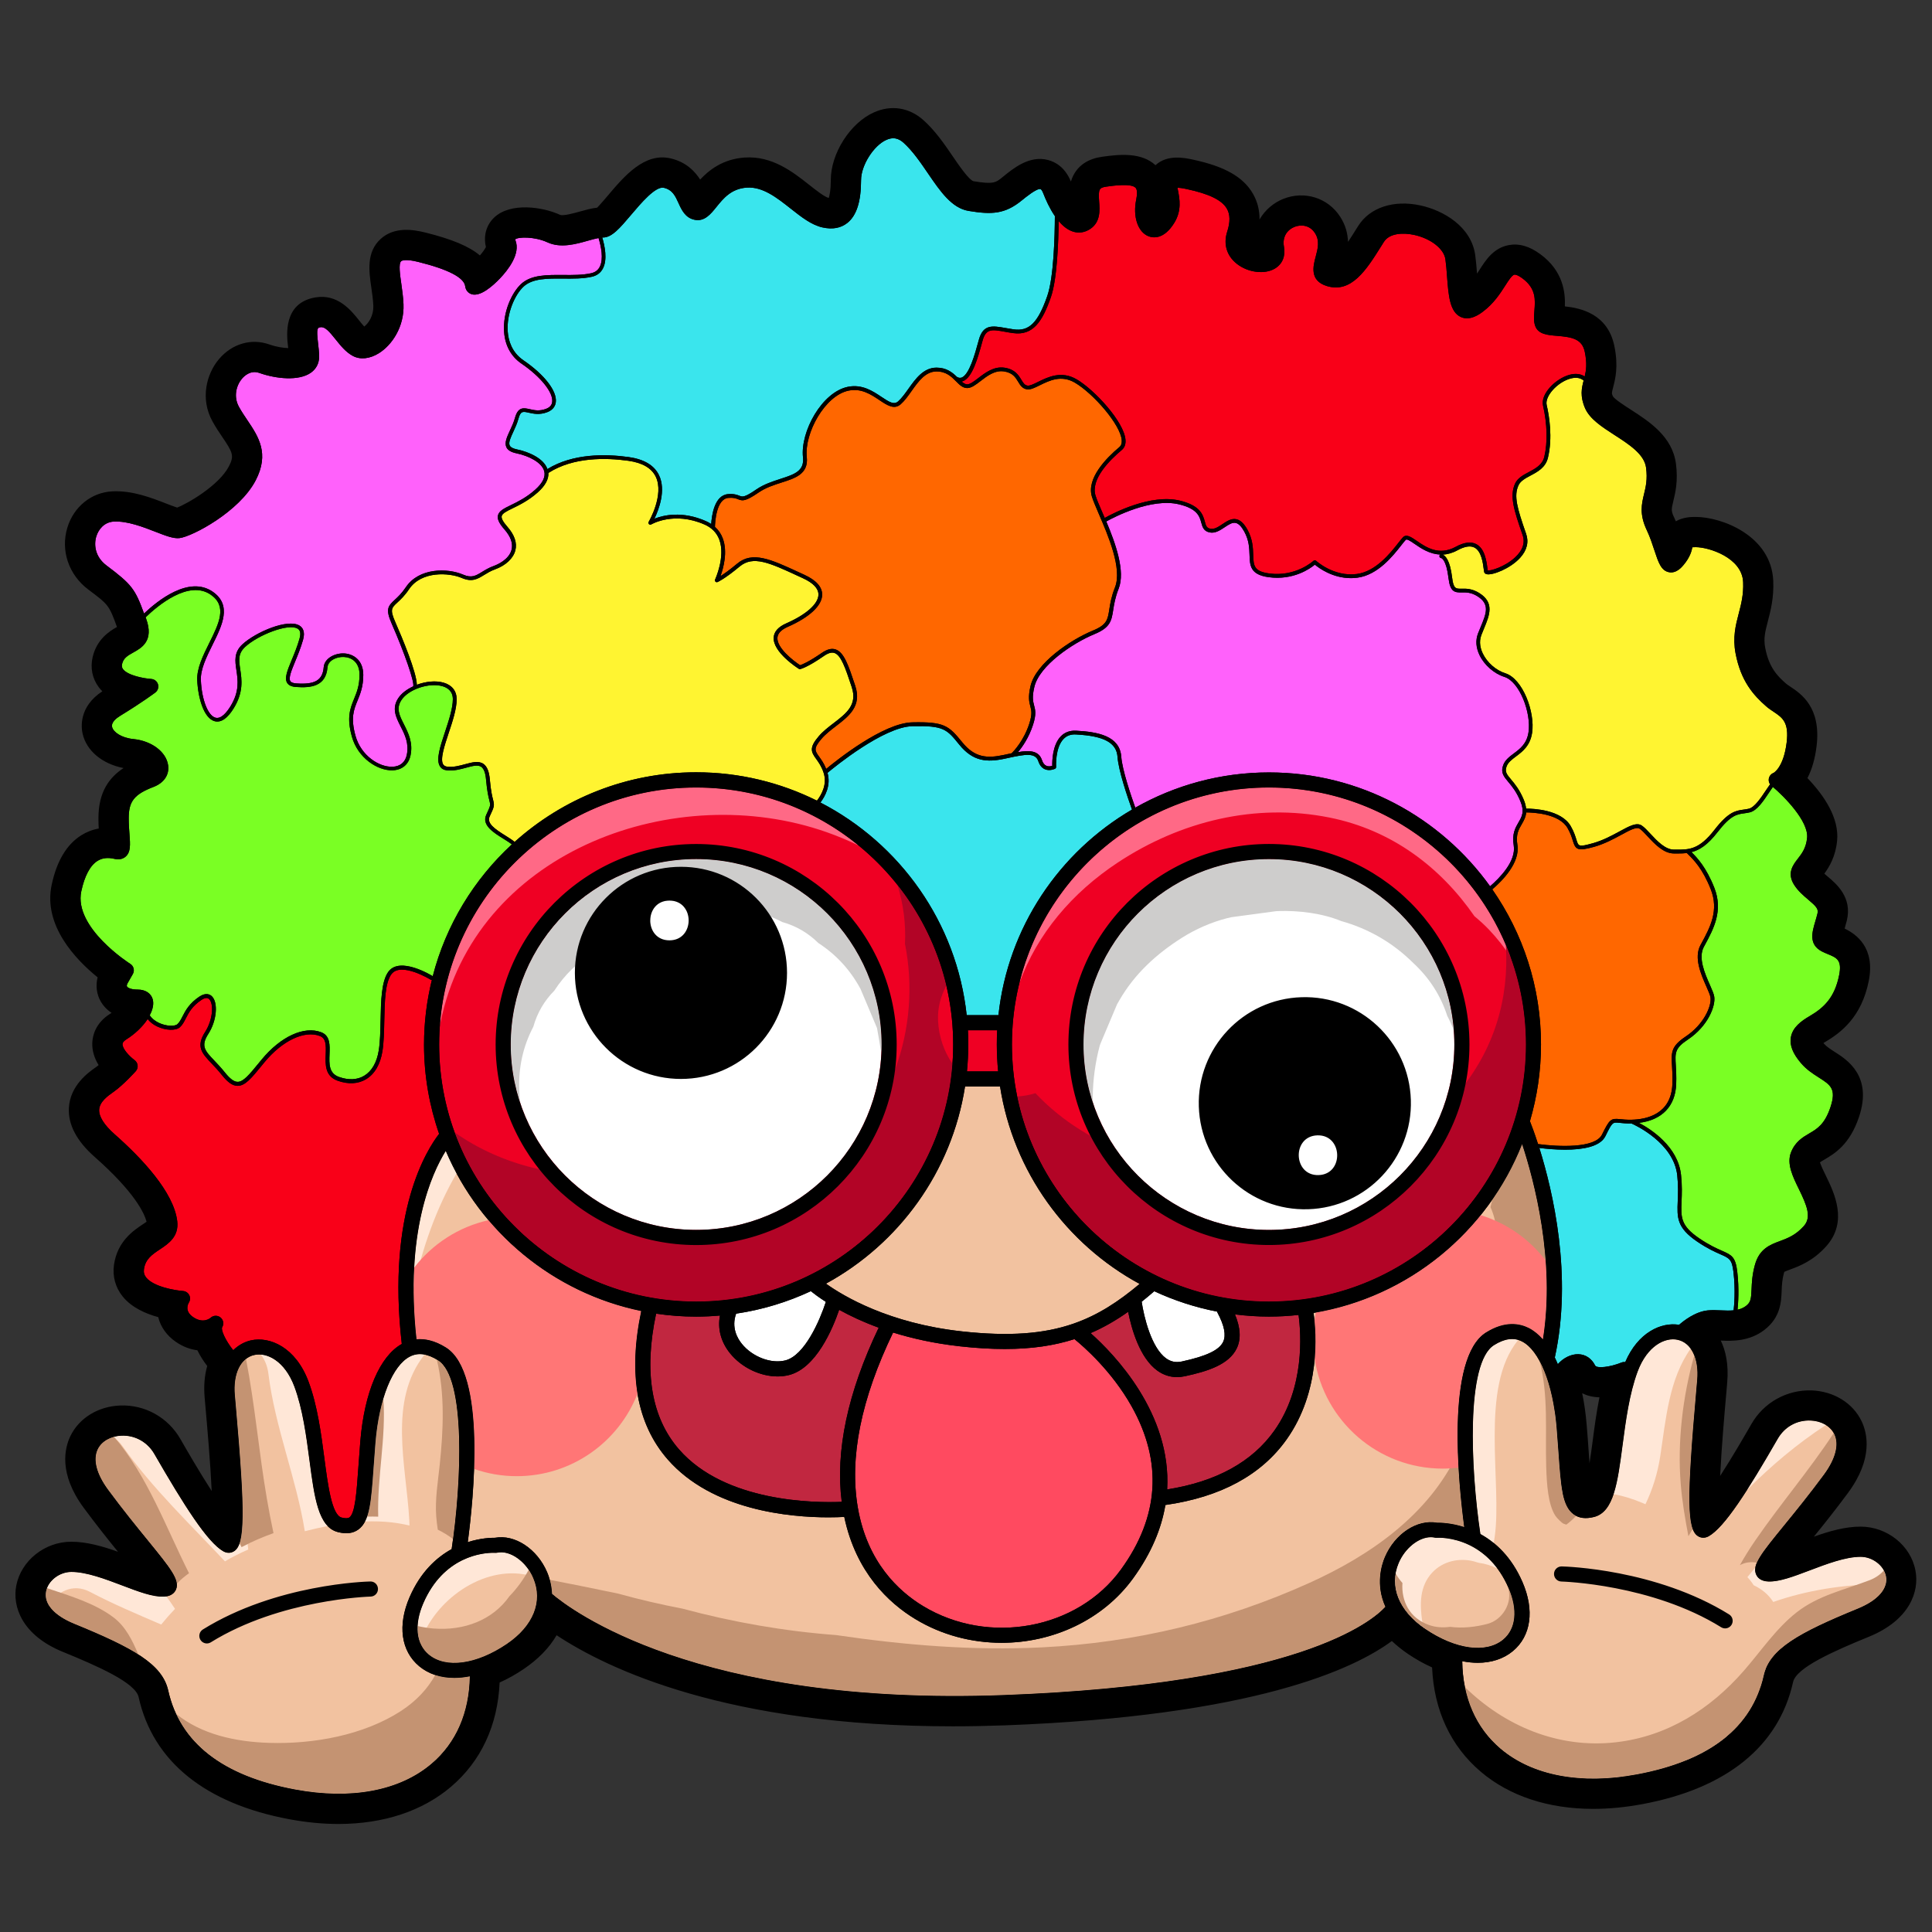
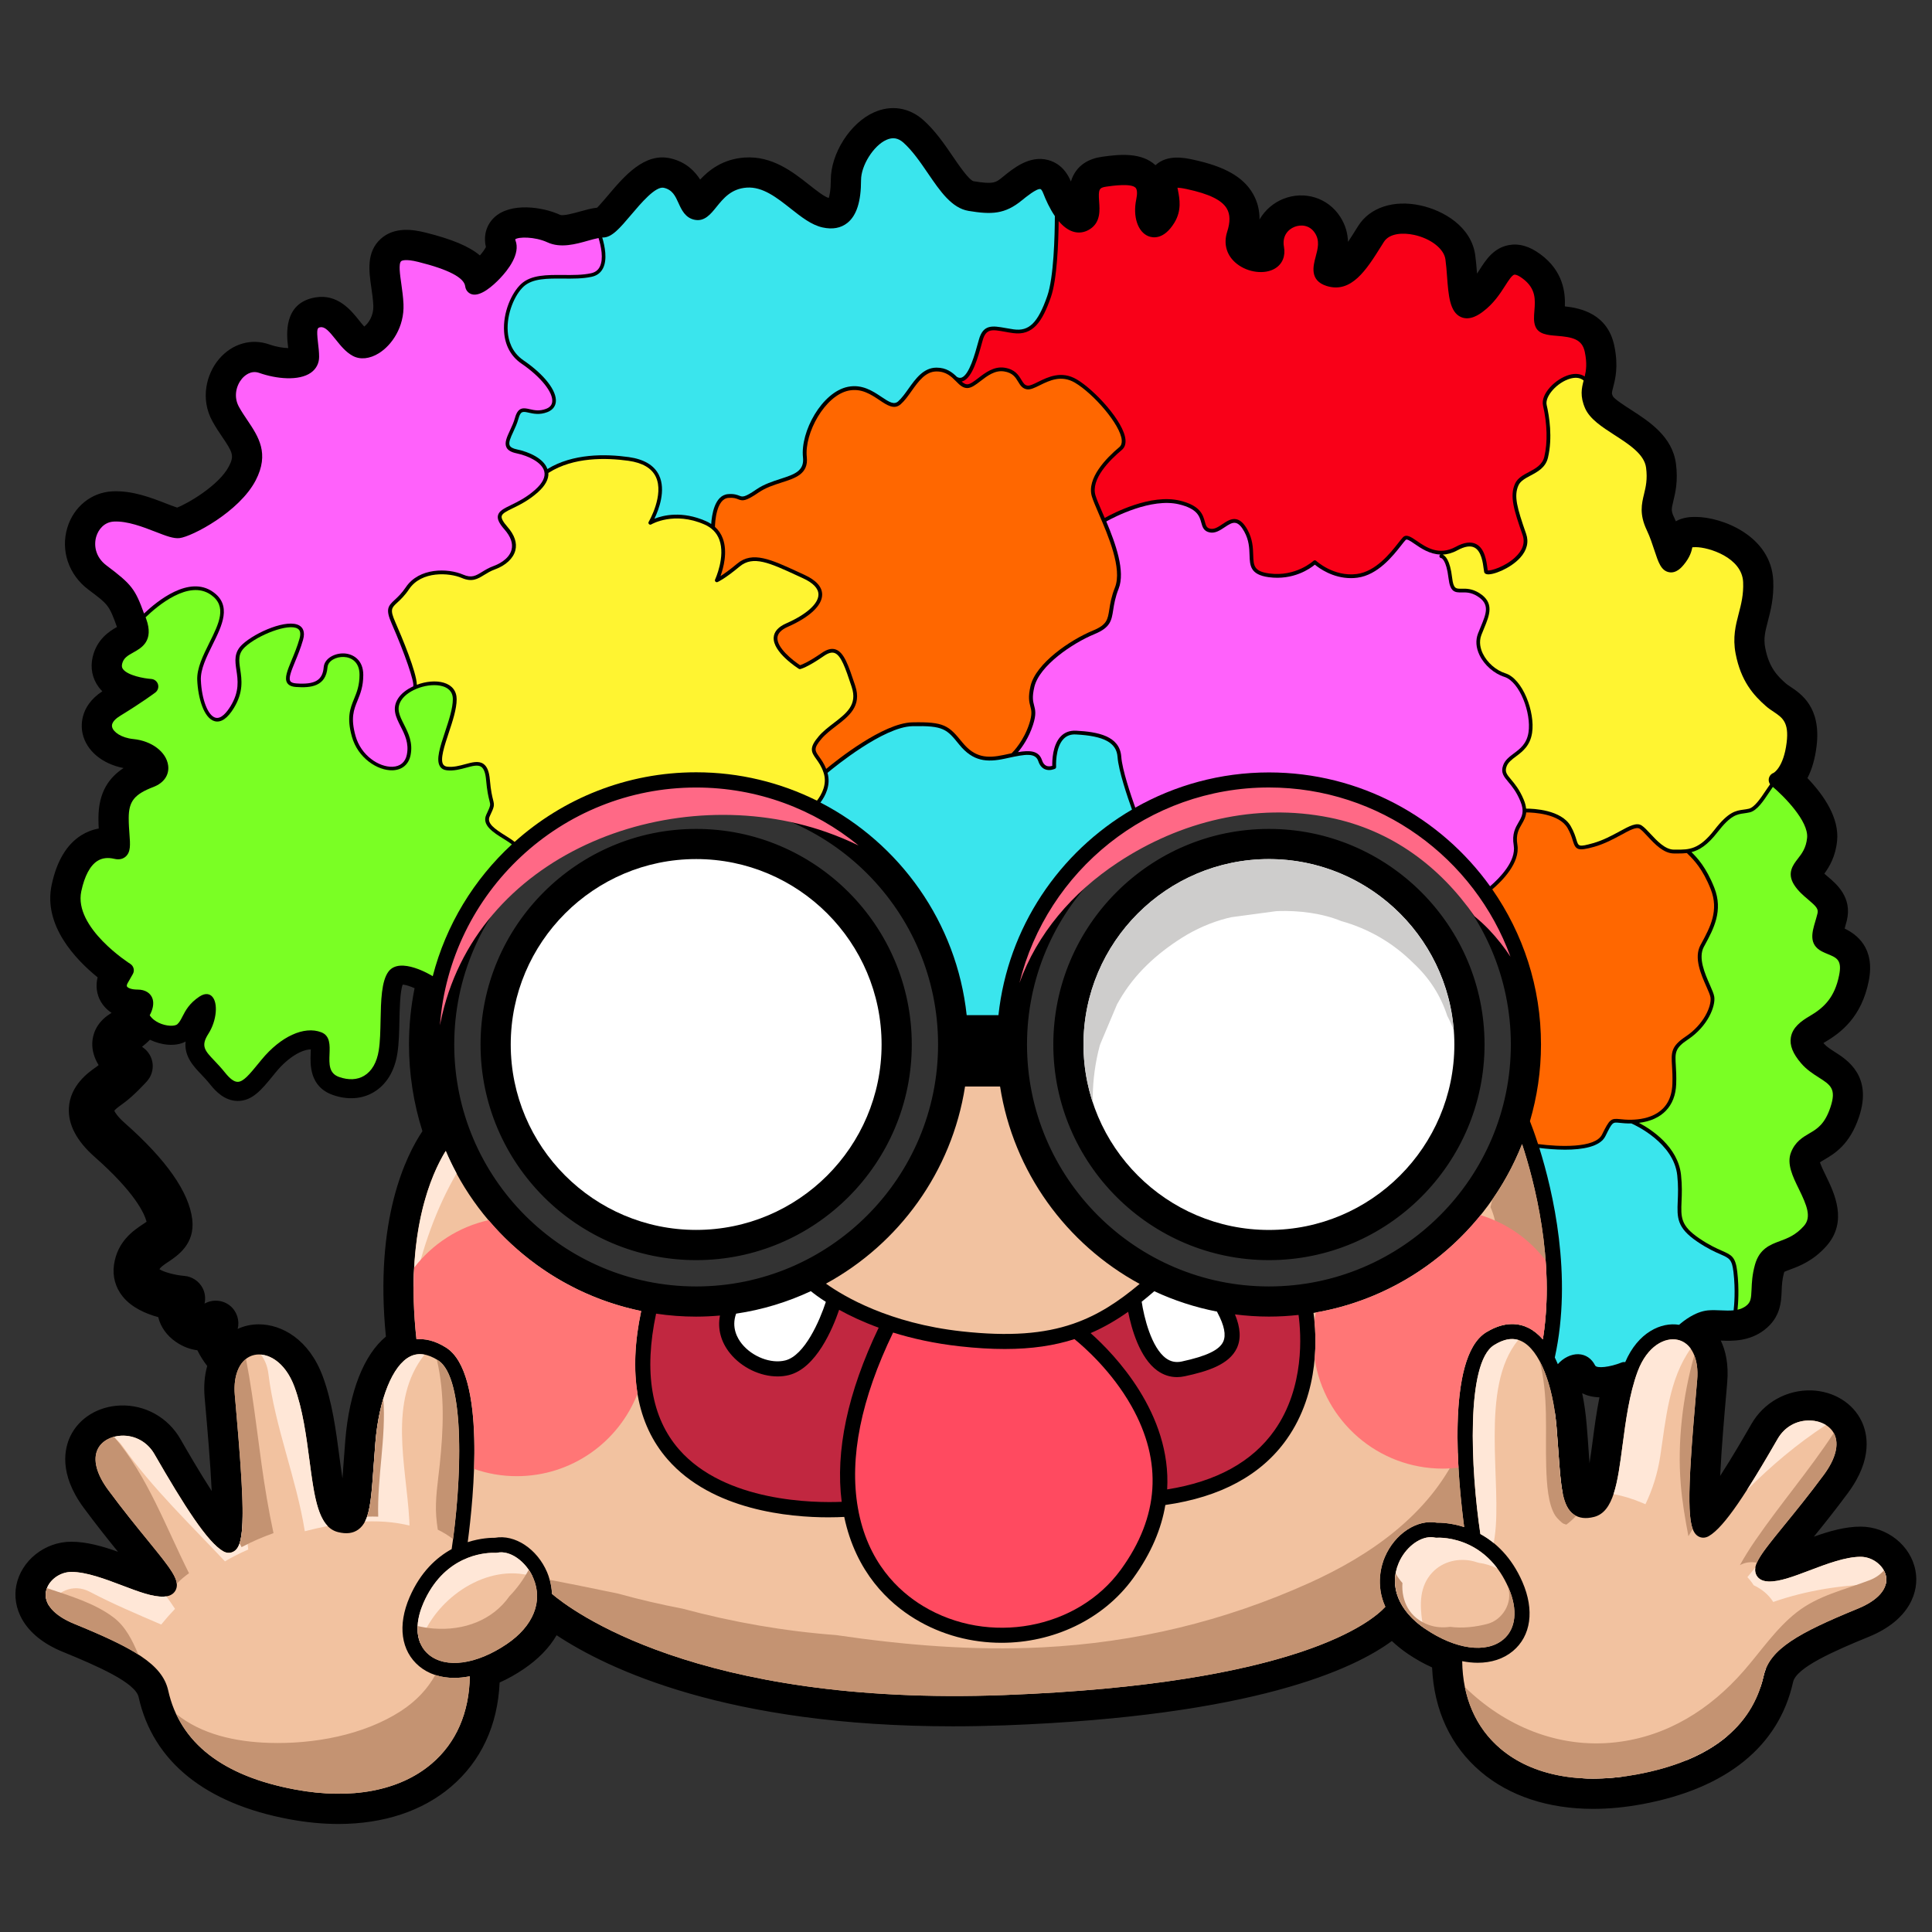
<svg xmlns="http://www.w3.org/2000/svg" enable-background="new 0 0 512 512" viewBox="0 0 512 512">
  <rect x="0" y="0" width="512" height="512" fill="#333333" stroke="none" />
  <g>
    <path d="m184.49 333.95c31.51 0 57.14-25.63 57.14-57.14s-25.63-57.14-57.14-57.14-57.14 25.63-57.14 57.14 25.64 57.14 57.14 57.14zm-7.08-91.29c.57 0 .72.18.78.25.19.22.31.61.31 1.01 0 1.27-.76 1.27-1.09 1.27-.57 0-.72-.18-.78-.25-.19-.22-.31-.61-.31-1.01 0-1.27.77-1.27 1.09-1.27zm3.05 47.27c17.71 0 32.11-14.41 32.11-32.11 0-8.32-3.18-15.91-8.39-21.62 15.06 7.33 25.46 22.78 25.46 40.62 0 24.89-20.25 45.14-45.14 45.14s-45.14-20.25-45.14-45.14c0-11.05 4-21.18 10.62-29.04-1.04 3.16-1.62 6.54-1.62 10.05-.01 17.69 14.39 32.1 32.1 32.1zm212.96-13.12c0-31.51-25.63-57.14-57.14-57.14s-57.14 25.63-57.14 57.14 25.63 57.14 57.14 57.14 57.14-25.63 57.14-57.14zm-57.14-45.15c24.89 0 45.14 20.25 45.14 45.14 0 6.25-1.28 12.21-3.59 17.63.07-1.01.09-2.04.05-3.08-.55-17.7-15.37-31.65-33.1-31.1-17.7.55-31.65 15.4-31.1 33.1.4 12.82 8.3 23.66 19.35 28.46-23.39-1.66-41.91-21.21-41.91-45.02.02-24.87 20.27-45.13 45.16-45.13zm13.03 75.75c-.65.03-.79-.2-.89-.36-.29-.47-.32-1.26-.05-1.75.09-.17.21-.4.87-.42h.08c.58 0 .71.21.81.36.29.47.32 1.26.05 1.75-.09.17-.21.4-.87.42zm143.77 97.16c-4.1 0-8.36 1.23-12.38 2.66 2.66-3.28 5.77-7.16 9.08-11.65 6.68-9.06 5.09-15.79 3.54-18.99-2.31-4.79-7.37-7.9-13.22-8.12-6.51-.21-12.64 3.16-15.93 8.86-1.71 2.96-5.03 8.74-8.31 13.8.36-7.54 1.17-16.77 1.62-21.86l.25-2.89c.42-4.82-.42-8.44-1.7-11.11 3.09.13 7.6.23 11.59-2.86 4.24-3.28 4.42-7.38 4.54-10.38.06-1.51.13-2.94.61-4.7.03-.12.06-.21.09-.27.3-.16 1.01-.43 1.59-.64 2.41-.9 6.05-2.25 9.56-6.19 5.79-6.52 2.08-14.1-.13-18.64-.5-1.03-1.29-2.64-1.57-3.55.18-.14.52-.35 1.18-.74 2.67-1.57 6.71-3.94 9.18-11.34 3.6-10.79-3.15-15.09-6.39-17.16-1.14-.73-2.21-1.41-2.88-2.19-.06-.07-.12-.14-.17-.2.1-.06.21-.13.33-.2 4.44-2.59 9.78-6.77 11.67-16.2 1.78-8.87-3.29-12.44-6.38-13.93.18-.63.38-1.32.56-2.05 1.55-6.19-2.76-9.81-5.08-11.76-.29-.25-.59-.49-.86-.74 1.32-1.8 2.96-4.52 3.38-8.69.61-6.09-3.5-12.09-7.86-16.64 1.21-2.33 2.02-5.16 2.42-8.45 1.26-10.29-4.08-13.87-6.95-15.78-.47-.31-.91-.6-1.15-.82-2.34-2.05-4.53-4.32-5.51-9.48-.48-2.5 0-4.31.71-7.06.72-2.76 1.62-6.2 1.42-10.7-.52-11.95-13.65-16.92-20.56-16.92-1.03 0-3.27 0-5.25 1.16-.16-.37-.33-.74-.5-1.11-.79-1.67-.68-2.11-.17-4.24.54-2.25 1.29-5.33.7-9.88-.94-7.24-7.05-11.19-11.97-14.36-1.6-1.03-4.28-2.76-4.74-3.53-.35-.8-.35-.8.05-2.34.58-2.23 1.46-5.6.32-11.05-1.76-8.45-8.86-9.99-13.1-10.45.14-3.68-.42-9.35-6.49-13.82-2.9-2.13-5.63-2.93-8.36-2.42-4.05.75-6.09 3.93-7.73 6.49-.23.36-.46.72-.7 1.07-.12-1.59-.25-3.24-.47-4.85-1.04-7.66-8.48-11.91-14.53-13.22-7.08-1.54-13.4.54-16.48 5.42l-.77 1.22c-.53.84-1.21 1.94-1.94 3.02-.07-2.07-.59-4.37-2.08-6.67-3.24-5.02-9.45-6.96-15.07-4.73-2.43.96-4.79 2.85-6.3 5.46.02-2.5-.57-4.8-1.77-6.86-2.56-4.42-7.46-7.2-15.87-9-2.21-.47-6.79-1.45-9.93 1.48-3.71-3.39-9.25-2.94-14.19-2.23-3.23.46-6.84 2.04-8.23 6.55-1.56-3.8-4.14-5.2-6.05-5.7-4.93-1.3-9.21 2.2-12.04 4.52-1.81 1.48-2.43 1.98-7.72 1.1-1.24-.35-3.9-4.25-5.49-6.58-2.27-3.33-4.63-6.77-7.77-9.59-3.76-3.37-8.55-4.12-13.13-2.07-6.3 2.82-11.43 10.87-11.43 17.94 0 2.67-.32 4.07-.54 4.74-1.17-.3-3.37-2.04-5.15-3.45-4.38-3.46-9.86-7.76-17.17-7.26-5.73.4-9.39 3.3-11.76 5.83-1.41-2.2-3.73-4.64-7.79-5.6-6.96-1.64-12.32 4.7-16.65 9.82-.65.77-2.01 2.38-2.86 3.23-1.55.18-3.09.61-4.59 1.03-1.44.4-4.43 1.24-5.24.87-4.64-2.14-13.12-3.35-17.42.68-2.13 2-2.94 4.92-2.22 7.84-.01.03-.03.06-.05.09-.38.71-.94 1.46-1.55 2.15-2.89-2.44-7.46-4.32-14.37-6.05-3.39-.85-8.3-1.59-11.89 1.64-3.88 3.5-3.15 8.57-2.5 13.04.22 1.53.45 3.11.51 4.6.12 2.87-1.36 4.8-2.4 5.62-.46-.5-.98-1.15-1.35-1.62-2.12-2.65-5.67-7.1-11.57-6.11-8.65 1.44-7.62 10.14-7.28 13 .02.14.03.29.05.43-1.24-.03-3.04-.27-5.03-.97-4.77-1.68-9.88-.18-13.34 3.92-3.26 3.86-5.04 10.46-1.69 16.5.86 1.55 1.78 2.92 2.6 4.13 2.75 4.08 3.22 4.94 1.73 7.79-2.64 5.05-10.97 9.87-13.71 10.9-.81-.26-2.17-.79-2.82-1.04-4.03-1.57-9.03-3.52-14.35-3.26-5.54.28-10.21 4.04-11.91 9.59-1.85 6.06.33 12.52 5.56 16.44 5.31 3.98 5.47 4.1 7.58 9.91-2.05 1.16-5.33 3.26-6.44 7.96-.67 2.85-.1 5.69 1.6 7.98.29.39.61.76.96 1.11-6.28 4.12-5.59 9.61-5.23 11.22 1.04 4.57 5.22 8.02 10.86 9.12-3.74 2.44-6.66 6.29-6.66 13.26 0 .99.03 1.92.08 2.77-1.66.29-3.23.9-4.66 1.8-3.86 2.44-6.49 6.86-7.82 13.15-2.27 10.71 6.33 19.73 12.18 24.48-.55 2.21-.27 4.49.85 6.43.5.87 1.39 2.02 2.85 2.98-.11.07-.21.14-.32.21-4.02 2.51-4.73 5.95-4.79 7.77-.07 1.96.5 3.94 1.68 5.87-.21.17-.4.32-.57.44l-.28.2c-1.83 1.29-6.7 4.72-7.03 10.7-.24 4.4 2.05 8.77 6.81 12.97 10.67 9.41 13.19 14.95 13.78 17.2-.35.25-.75.51-.93.63-2.55 1.7-6.81 4.54-7.71 10.79-.43 3.03.38 6.01 2.3 8.38 2.36 2.92 6.04 4.56 9.43 5.48.62 2.59 2.24 4.89 4.71 6.58 2.02 1.38 3.96 1.99 5.66 2.2.78 1.61 1.75 3.05 2.61 4.17-.72 2.52-.95 5.32-.68 8.38l.25 2.88c.45 5.08 1.26 14.32 1.62 21.87-3.28-5.07-6.61-10.84-8.31-13.8-3.29-5.72-9.4-9.11-15.93-8.86-5.84.21-10.91 3.32-13.22 8.12-1.54 3.21-3.14 9.94 3.54 18.99 3.31 4.48 6.41 8.36 9.08 11.65-4.02-1.43-8.28-2.66-12.38-2.66-7.01 0-13.27 4.99-14.57 11.6-1.1 5.61 1.55 13.17 12.3 17.57 9.29 3.8 19.27 8.18 20.12 12.01 3.78 17.01 17.61 28.21 39.98 32.37 4.45.83 8.81 1.25 12.98 1.25 11.92 0 22.23-3.41 29.81-9.85 7.97-6.77 12.4-16.29 12.9-27.64 2.15-.96 4.28-2.15 6.35-3.55 3.89-2.63 6.81-5.64 8.75-8.98 13.67 9.05 45.41 24.14 105.04 24.14 4.51 0 9.15-.09 13.81-.26 66.04-2.48 92.5-14.95 102.5-22.35 1.28 1.22 2.72 2.37 4.31 3.45 2.07 1.4 4.2 2.59 6.35 3.55.5 11.36 4.93 20.87 12.9 27.64 7.59 6.45 17.89 9.85 29.81 9.85 4.17 0 8.53-.42 12.98-1.25 22.38-4.16 36.2-15.36 39.98-32.37.85-3.83 10.83-8.21 20.12-12.01 10.75-4.4 13.41-11.96 12.3-17.57-1.25-6.62-7.52-11.6-14.53-11.6zm-92.86 55.79c-4.56-3.88-7.41-9.25-8.36-15.7 4.5-.05 8.51-1.43 11.62-4.01 6.19-5.14 7.59-13.95 3.66-22.99-2.56-5.88-6.29-10.44-11.13-13.58-3.17-22.71-1.6-41.91 2.04-44.2 2.27-1.42 3.15-.98 3.48-.81 2.71 1.36 6.09 8.65 6.99 19.48.2 2.39.35 4.58.5 6.6.71 10.07 1.14 16.14 5.68 19.43 2.39 1.73 5.33 2.18 8.72 1.32 7.86-1.98 9.1-11.43 10.54-22.38.81-6.17 1.73-13.16 3.78-18.66 1.72-4.61 4.54-6.21 6-5.88 1.47.33 2.33 3 2.04 6.35l-.25 2.89c-2.89 32.83-2.55 39.15 2.25 42.23 2.13 1.37 4.76 1.42 7.02.14 4.44-2.53 9.62-9.66 19.76-27.27 1.11-1.93 2.93-2.93 5.09-2.86 1.55.06 2.55.71 2.85 1.33.46.96.11 3.27-2.39 6.66-3.85 5.21-7.46 9.65-10.38 13.23-6.97 8.55-10.15 12.45-8 17.24 1.14 2.53 3.58 4.06 6.71 4.19 3.75.15 7.83-1.41 12.56-3.2 4.12-1.57 8.79-3.34 12.06-3.34 1.34 0 2.63 1.05 2.8 1.91.18.93-1.53 2.7-5.07 4.15-14.64 5.99-25.17 10.97-27.29 20.51-2.69 12.12-12.94 19.92-30.47 23.18-13.64 2.53-25.3.42-32.81-5.96zm-37.74-35.64c-6.28 5.14-28.56 17.94-96.53 20.49-75 2.81-108.58-19.28-115.82-24.86-.33-2.39-1-4.26-1.43-5.26-3.33-7.83-10.78-12.63-17.82-11.56-.54 0-1.31.03-2.25.13 2.25-20.23 2.19-43.34-8.29-49.93-2.09-1.31-4.2-2.18-6.3-2.58-1.49-17.68 1.27-29.74 4.11-37.08 10.12 17.99 27.13 31.18 47.16 36.4-2.66 16.23.24 29.31 8.65 38.93 12.71 14.53 34.01 16.7 45.59 16.7.37 0 .74 0 1.1-.01 3.95 14.16 12.82 22.11 19.81 26.35 7.45 4.51 16.09 6.9 25 6.9 15.34 0 29.58-6.99 38.08-18.71 4.29-5.91 7.21-12.05 8.7-18.3 14.36-2.58 25.13-8.84 32.04-18.61 8.16-11.53 8.75-24.83 8.2-32.56 21.06-4.6 39.29-18.13 49.94-36.75 2.14 8.83 4.16 21 3.27 33.38-2.99-1.14-7.99-1.86-14.01 1.92-10.48 6.58-10.54 29.7-8.29 49.93-.94-.09-1.71-.12-2.26-.12-7.05-1.06-14.48 3.75-17.81 11.57-.94 2.17-2.65 7.45-.84 13.63zm-283.53 45.6c-17.52-3.26-27.77-11.06-30.46-23.18-2.12-9.54-12.65-14.52-27.29-20.51-3.54-1.45-5.25-3.22-5.07-4.15.17-.87 1.46-1.91 2.8-1.91 3.27 0 7.94 1.77 12.11 3.36 4.71 1.79 8.76 3.34 12.52 3.18 3.12-.13 5.56-1.66 6.7-4.19 2.15-4.79-1.03-8.69-8.01-17.26-2.9-3.56-6.52-8-10.37-13.21-2.5-3.39-2.85-5.7-2.39-6.66.3-.62 1.3-1.28 2.86-1.33 2.11-.08 4.01.99 5.09 2.86 10.15 17.61 15.32 24.75 19.76 27.28 2.26 1.28 4.88 1.23 7.02-.14 4.81-3.09 5.14-9.4 2.25-42.25l-.25-2.87c-.29-3.35.57-6.02 2.04-6.35s4.29 1.28 6 5.88c2.05 5.5 2.97 12.49 3.78 18.66 1.43 10.94 2.67 20.39 10.54 22.37 3.39.85 6.33.41 8.72-1.32 4.55-3.29 4.97-9.37 5.68-19.44l.01-.19c.14-1.96.29-4.09.48-6.41.9-10.84 4.28-18.13 6.99-19.48.33-.17 1.22-.61 3.49.82 3.64 2.29 5.21 21.49 2.04 44.2-4.83 3.14-8.57 7.7-11.12 13.58-3.93 9.04-2.53 17.85 3.66 22.99 3.1 2.57 7.11 3.96 11.62 4.01-.95 6.45-3.8 11.82-8.36 15.7-7.52 6.38-19.18 8.5-32.84 5.96zm-25.23-128.93c-.95-1.86-2.83-3.11-4.91-3.27-2.4-.18-5.37-1-6.54-1.75.24-.5.81-.95 2.34-1.97 2.48-1.66 7.1-4.74 6.34-11.24-.85-7.23-6.88-15.84-17.91-25.57-1.93-1.71-2.6-2.87-2.74-3.23.34-.51 1.48-1.31 1.93-1.63l.32-.23c2.92-2.08 6.26-5.8 6.39-5.95 1.13-1.26 1.68-2.94 1.51-4.63-.18-1.68-1.06-3.22-2.42-4.22-.12-.09-.25-.19-.38-.3.74-.58 1.45-1.2 2.1-1.86.05.02.09.04.14.07 2.73 1.31 6.56 1.88 9.3.41-.44 3.9 2.14 6.6 4.02 8.58.8.84 1.63 1.71 2.49 2.79 1.49 1.87 3.87 4.35 7.3 4.37 3.88 0 6.31-2.96 9.37-6.72l.81-.99c3.25-3.94 6.91-5.94 9.16-5.94h.02c0 .43-.02.88-.03 1.09-.11 2.85-.34 8.78 5.86 10.97 3.9 1.38 7.76 1.12 10.85-.73 3.36-2 5.53-5.55 6.27-10.27.42-2.63.48-5.71.54-8.69.06-2.79.15-7.79.88-9.56.7.04 1.9.42 3.14.96-.99 4.92-1.48 9.92-1.48 14.92 0 7.81 1.2 15.53 3.56 22.98-4.3 6.39-12.77 23.35-9.68 54.43-5.81 4.78-9.68 14.53-10.75 27.35-.2 2.43-.36 4.67-.51 6.75-.08 1.11-.16 2.29-.25 3.46-.33-2.08-.61-4.2-.82-5.79-.89-6.8-1.9-14.51-4.43-21.3-3.63-9.72-10.8-13.72-16.94-13.72-1.02 0-2.01.11-2.95.32-.91.2-1.79.51-2.63.9.56-2.2-.17-4.62-2-6.13-1.94-1.6-4.67-1.77-6.78-.58.31-1.35.15-2.81-.49-4.08zm-28.27-104.35c.71-3.34 1.79-5.05 2.49-5.49.3-.19.77-.21 1.41-.05 2.44.59 4.75.09 6.5-1.41 2.96-2.52 2.68-6.12 2.44-9.34-.09-1.23-.19-2.51-.19-3.92 0-2.37 0-3 3.99-4.53 4.48-1.72 7-5.63 6.42-9.97-.73-5.42-5.91-9.69-12.62-10.42 5-3.15 7.58-5.11 7.69-5.2 1.97-1.51 2.82-4.12 2.1-6.51-.72-2.38-2.88-4.09-5.36-4.25-.58-.04-1.22-.13-1.83-.25 2.35-1.5 5.94-4.65 4.65-10.82 3.87-3.27 8.21-5.52 10.44-3.97 1.17.81 1.31 1.64-1.71 7.74-1.77 3.57-3.78 7.62-3.6 11.8.27 6.17 2.42 13.24 7.64 14.58 2.02.52 5.95.52 9.5-5.32 3.32-5.45 2.65-9.9 2.21-12.85-.11-.76-.28-1.9-.19-2.18 0 0 .05-.09.24-.27 1.69-1.56 4.73-2.99 7.02-3.7-.36.95-.73 1.86-1.08 2.71-1.42 3.44-2.76 6.69-.91 9.69.76 1.24 2.34 2.76 5.48 2.98 9.06.65 11.85-3.75 12.49-7.93.08-.01.17-.02.27-.02.14.01.24.04.24.02.02.04.1.24.1.69 0 2.08-.5 3.32-1.14 4.88-1.13 2.76-2.53 6.2-.72 12.64 2.13 7.63 9.19 11.97 14.77 11.82 3.8-.14 6.76-2.21 8.05-5.54.14.93.45 1.81.98 2.63 1.03 1.61 2.7 2.64 4.72 2.88 2.57.31 4.92-.33 6.64-.8.08-.02.17-.05.26-.07.28 3.15.68 4.79.94 5.79-.14.32-.35.77-.56 1.21-2.2 4.73 1.25 8.12 4.09 10.15-7.8 8.2-13.65 17.97-17.16 28.65-4.56-1.68-9.5-1.81-12.39 2-2.69 3.54-2.8 9.21-2.92 15.22-.05 2.67-.11 5.43-.43 7.46-.31 1.96-1.01 3.36-1.99 3.94-.9.54-2.11.34-3.1.01-.07-.52-.03-1.5-.01-2.18.1-2.51.3-7.73-4.76-9.68-6.26-2.41-14.05.83-20.34 8.46l-.83 1.01c-.78.95-1.68 2.05-2.37 2.79-.09-.11-.2-.23-.31-.37-1.11-1.38-2.16-2.49-3.01-3.38-.52-.55-1.15-1.2-1.47-1.62.07-.14.18-.34.34-.59 2.9-4.51 3.87-11.51.37-14.94-1.66-1.64-4.85-2.72-8.35-.38-3.54 2.36-4.9 5-5.8 6.75-.04.07-.08.15-.11.22-.09-.02-.18-.04-.27-.07.28-1.39.25-2.74-.11-4-.71-2.48-2.58-4.31-5.04-5.09.66-2.48-.34-5.18-2.61-6.61-4.12-2.61-12.31-9.73-11.19-15zm14.33-92.37c3.18 1.24 5.69 2.21 8.3 1.9 4.48-.54 18.26-7.88 23.22-17.4 4.83-9.27.65-15.49-2.42-20.06-.71-1.06-1.45-2.15-2.05-3.25-.66-1.19-.05-2.44.37-2.93.11-.13.23-.24.32-.3 5.33 1.85 12.59 2.65 17.2-.61 2.19-1.55 3.55-3.88 3.82-6.51.87.85 1.86 1.63 3.03 2.27 3.27 1.78 7.27 1.49 10.98-.82 4.4-2.74 8.71-8.92 8.39-16.56-.09-2.1-.37-4.07-.62-5.81-.05-.34-.11-.79-.18-1.27 6.71 1.7 8.75 3.09 9.26 3.53.47 2.29 2.09 4.13 4.31 4.87 2.08.69 4.37.29 6.84-1.19-.75 2.4-1.13 5.04-.94 7.7.35 4.8 2.59 8.84 6.33 11.38 2.64 1.8 4.43 3.6 5.45 4.9-.03-.01-.07-.01-.1-.02-5.63-1.27-7.81 2.08-8.65 5.11-.24.89-.68 1.84-1.11 2.76-1.04 2.25-2.33 5.04-.86 7.97.95 1.89 2.77 3.13 5.4 3.68 2.04.42 3.48 1.21 4.09 1.72-.17.23-.45.57-.95 1.02-1.9 1.7-3.82 2.64-5.52 3.47-2.34 1.14-5 2.44-5.63 5.6-.59 2.93 1.1 5.32 2.64 7.07.94 1.07 1.05 1.68 1.04 1.75-.09.34-.98 1.1-2.23 1.56-1.65.6-2.9 1.37-3.81 1.93-.33.2-.76.47-1 .58-.07-.02-.18-.06-.34-.13-5.44-2.35-15.27-2.41-20.08 4.79-.84 1.25-1.59 1.95-2.32 2.62-2.94 2.71-4.18 5.34-1.79 10.81 2.46 5.62 4.2 10.41 4.98 13.03-1.22.89-2.22 1.93-2.95 3.06-2.97 4.62-.92 8.69.45 11.38 1.05 2.07 1.62 3.32 1.31 4.91-.03 0-.05 0-.08 0-1.57 0-4.76-1.72-5.75-5.25-.97-3.47-.52-4.59.39-6.81.76-1.87 1.81-4.43 1.81-8.28 0-6.41-4.65-9.52-8.98-9.7-.13 0-.25-.01-.38-.01-2.66 0-5.42 1.05-7.2 2.99.16-.48.31-.98.46-1.49 1.49-5.22-1.68-7.65-2.69-8.28-5.2-3.2-14.69 1.14-19.14 4.74 1.55-4.54 1.85-9.77-3.64-13.59-5.13-3.57-11.86-2.62-18.94 2.51-1.81-3.49-3.99-5.5-9.16-9.37-1.69-1.27-1.46-2.75-1.28-3.33.06-.18.36-1.08 1.03-1.12 2.7-.1 6.41 1.32 9.37 2.48zm101.02-77.59c.84.13 1.76.36 2.6.75 1.13.52 2.28.85 3.42 1.02-2.27.03-4.6.19-6.77.85.36-.89.61-1.76.75-2.62zm10.59 1.78c1.45-.19 2.84-.51 4.1-.85 0 .23-.01.41-.03.55-1.2.22-2.61.29-4.07.3zm12.92-3.33c2.03-1.34 3.87-3.5 5.96-5.97l.07-.09c1.05-1.24 3.61-4.26 5.13-5.42.15.25.36.68.7 1.42.92 2.03 2.63 5.8 7.16 6.69 4.97.98 7.9-2.65 9.66-4.83 1.79-2.21 2.91-3.48 5.16-3.63 2.66-.19 5.7 2.18 8.91 4.71 3.05 2.41 6.21 4.9 10.04 5.75 4.85 1.08 8.1-.49 9.97-1.99 3.44-2.76 5.12-7.5 5.12-14.48 0-2.27 2.39-6.12 4.33-6.99.04-.02.08-.03.11-.04.03.03.08.06.12.1 2.07 1.85 4 4.68 5.87 7.42 3.56 5.22 7.25 10.61 13.4 11.64 6.93 1.15 11.75.91 17.32-3.65.25-.2.47-.38.68-.55.44.91.95 1.86 1.52 2.8-.09 8.81-.75 15.76-1.78 18.72-2.28 6.51-3.51 6.33-4.6 6.18-.7-.1-1.36-.22-1.97-.33-3.32-.6-9.5-1.7-11.62 5.96l-.16.57c-.29 1.05-.98 3.58-1.69 5.39-1.43-.85-3.23-1.48-5.53-1.48-5.51 0-8.63 4.38-10.7 7.29-.38.54-.75 1.06-1.11 1.51-.21-.14-.42-.27-.55-.37-2.59-1.73-6.49-4.35-11.89-3.27-9.11 1.82-16.04 14.4-15.11 23.04.01.1.01.17.01.23-.56.38-2.11.88-3.27 1.25-2.18.7-4.88 1.58-7.35 3.27-.73.5-1.22.81-1.54 1-.87-.29-2.18-.58-4.08-.42-3.37.28-5.83 2.51-7.13 6.31-2.24-.64-4.3-.88-6.15-.88-.03 0-.06 0-.09 0 .41-2.64.31-5.53-.98-8.2-1.29-2.68-4.26-6.06-11.08-7.02-5.82-.81-13.81-1.01-20.88 2.02-1.99-1.83-4.55-2.89-6.44-3.48.3-.64.62-1.37.91-2.15 1.46.22 3.45.27 5.72-.6 2.73-1.05 4.48-3.22 4.79-5.94.76-6.54-6.96-12.56-10.31-14.85-1.46-.99-2.27-2.54-2.42-4.6-.26-3.63 1.56-7.44 2.92-8.69 1.21-1.11 4.51-1.09 7.72-1.06 2.66.02 5.68.05 8.5-.58 2.51-.56 4.51-2.08 5.65-4.28 1.09-1.97 1.4-4.47.98-7.43zm126.85-1.54c4.61-3.08 4.31-8.21 4.12-10.77.69-.08 1.26-.13 1.73-.15-.92 6.12 1.4 11.48 5.86 13.25 3.33 1.32 8.17.65 11.76-5.21 1.37-2.24 1.86-4.43 1.96-6.36 3.96 1.14 4.88 2.21 5.08 2.56.27.46.17 1.55-.26 2.91-1.56 4.88-.11 9.67 3.88 12.84 4.3 3.41 10.47 4.06 14.65 1.55 3.42-2.05 5.01-5.76 4.26-9.91-.11-.6.02-.72.33-.84.2-.08.4-.08.45-.06 0 0 .05.03.13.15.31.48.2 1.17-.32 3.12-2.21 8.24 1.83 11.37 5.61 12.56 9.49 2.96 14.98-5.78 18.98-12.16l.73-1.17c.28-.26 1.73-.57 3.8-.12 3.37.73 5.08 2.53 5.19 3.12.18 1.31.29 2.83.41 4.3.44 5.79.9 11.78 6 14.09 1.5.68 3.67 1.1 6.37.12l.32.25.03-.38c1-.4 2.07-1 3.2-1.85 3.38-2.53 5.34-5.54 6.77-7.78.68.91.64 1.95.47 4.05-.14 1.74-.3 3.72.48 5.78 1.71 4.55 6.36 4.93 9.13 5.16 2.13.17 3.38.4 3.68.64 0 0 .07.11.14.43.08.41.15.78.2 1.12-.46.06-.93.16-1.43.3-5.02 1.4-11.18 6.99-9.8 12.93.96 4.18 1.09 8.55.34 11.69-.1.41-1.15.97-2.09 1.46-1.78.95-4.21 2.24-5.44 5-2.17 4.89-.47 9.77 1.89 16.52.07.19.22.63-.94 1.7-.48.44-1 .81-1.52 1.13-.69-2.01-1.93-4.12-4.28-5.32-1.82-.92-4.87-1.53-9.12.78-2.11 1.15-3.43.51-6.17-1.37-1.53-1.05-5.59-3.83-8.84-.37-.44.46-.87 1.01-1.44 1.74-.52.67-1.18 1.51-1.95 2.37l-2.45.12 1.73.66c-1.64 1.72-3.64 3.32-5.72 3.59-4.14.53-7.52-2.45-7.52-2.45-.85-.8-1.94-1.21-3.03-1.22l-.04-.03-.04.03c-1.09 0-2.18.4-3.02 1.18-.14.12-3.48 3.03-8.52 2.34-.3-.04-.53-.08-.71-.12-.02-.3-.03-.66-.04-.95-.07-2.04-.17-5.14-2.04-8.5-1.46-2.63-3.24-4.17-5.41-4.69-2.6-.64-4.75.44-6.23 1.38-.98-2.2-3.14-4.96-8.86-6.33-6.55-1.57-14.05.9-18.82 3.01-.28-.68-.5-1.25-.63-1.65-.29-.94 1-3.9 5.7-7.83 1.75-1.47 2.61-3.64 2.4-6.11-.58-7.03-10.11-16.31-14.84-19.1-5.83-3.44-11.04-.99-13.96.45-1.05-1.51-2.93-3.51-6.6-4.07-1.14-.18-2.21-.14-3.2.04.15-.54.3-1.08.45-1.62l.08-.29c.44.06.96.16 1.43.24.7.13 1.46.26 2.28.38 9.66 1.37 12.83-7.74 14.36-12.11 1.23-3.52 1.83-9.17 2.1-14.65 2.33.4 4.71-.11 6.8-1.5zm141.1 60.48c.31 2.34-.03 3.74-.46 5.51-.68 2.83-1.62 6.69.99 12.2.78 1.65 1.36 3.4 1.86 4.95 1.16 3.56 2.48 7.59 6.91 8.43 1.95.37 4.86.11 7.7-3.31.9-1.08 1.54-2.09 1.99-2.99 2.69.65 6.59 2.42 6.71 5.17.12 2.7-.45 4.87-1.04 7.16-.88 3.36-1.87 7.18-.89 12.33 1.62 8.5 5.66 12.99 9.4 16.26.83.73 1.66 1.28 2.39 1.77 1.83 1.23 2.07 1.38 1.71 4.35-.42 3.39-1.33 4.75-1.63 5.11-.28.15-.54.32-.79.51l-1.73 1.04.19.69c-.37.63-.63 1.33-.75 2.07-.08.47-.1.93-.07 1.39-.02.03-.04.06-.06.1-.6.89-1.79 2.68-2.46 3.28-.21.04-.45.07-.71.11-3.06.42-5.95 1.23-10.32 6.88-2.87 3.71-3.99 3.71-6.97 3.69h-.54c-.78-.14-2.59-2.09-3.36-2.92-.99-1.06-1.92-2.07-3-2.78-3.38-2.26-6.93-.33-10.06 1.39-1.84 1-3.93 2.14-6.17 2.76-.02.01-.04.01-.06.02-.29-.77-.69-1.66-1.26-2.66-2.64-4.63-8.21-6.09-12.22-6.51-.01-.03-.03-.07-.04-.1-1.31-3.13-2.85-5.01-3.9-6.27.19-.15.38-.29.56-.42 2.02-1.51 5.06-3.8 5.83-8.85 1-6.57-2.68-17.96-9.83-20.21-1.43-.45-2.9-1.75-3.58-3.15-.24-.49-.47-1.19-.24-1.78.21-.56.44-1.09.66-1.62 1.22-2.94 3.33-8.02-.28-12.15 3.26-.79 6.94-3.01 9.1-5.38 2.82-3.09 3.68-6.77 2.42-10.36-1.96-5.61-2.73-8.29-2.23-9.73.29-.24 1.02-.62 1.51-.88 2.08-1.11 5.57-2.97 6.61-7.32 1.4-5.89.51-12-.23-15.38.2-.41.69-1 1.34-1.54.12 1.34.48 2.84 1.22 4.53 1.73 3.96 5.54 6.42 9.23 8.8l2.17-3.36-2.17 3.36c2.66 1.71 6.33 4.08 6.55 5.81zm45.27 141.37c-2.82 1.64-6.14 4.08-6.87 8.4-.56 3.33.63 6.66 3.64 10.17 1.82 2.12 3.88 3.44 5.53 4.49.68.43 1.58 1.01 1.91 1.33 0 .22-.06.78-.44 1.93-1.04 3.13-2.05 3.72-3.87 4.79-1.95 1.15-4.9 2.88-6.52 7.01-1.83 4.66.41 9.23 2.21 12.9.54 1.11 2.2 4.5 1.94 5.39-1.52 1.71-2.88 2.22-4.77 2.92-2.21.82-5.63 2.09-7.77 5.82-1.12-1.52-2.67-2.33-4.56-3.16-1.33-.58-2.98-1.31-5.35-2.92-3.15-2.14-3.13-2.46-2.97-6.41.08-1.86.18-4.42-.16-7.56-.58-5.35-3.59-9.44-6.75-12.33 3.36-2.48 5.31-6.33 5.49-11.16.08-2.21-.02-3.97-.1-5.29-.05-.85-.11-1.9-.07-2.12.02-.04.26-.38 1.49-1.2 6.47-4.31 9.33-11.06 8.73-15.22-.19-1.29-.74-2.56-1.45-4.17-.72-1.62-2.39-5.41-1.75-6.61l.26-.49c2.45-4.52 5.79-10.72 2.71-18.54-1.15-2.91-2.4-5.12-3.55-6.79 1.3-1.05 2.57-2.39 3.85-4.04 2.47-3.2 3.21-3.3 4.43-3.47.53-.07 1.2-.17 1.95-.35 2.43-.6 4.23-2.44 5.76-4.49 2.75 2.96 4.57 5.88 4.46 6.98-.16 1.55-.72 2.29-1.66 3.5-1.27 1.64-4.65 6.01-1.16 11.5 1.38 2.16 3.12 3.63 4.52 4.81.37.31.65.56.86.75-.09.31-.17.6-.26.89-.81 2.75-2.71 9.21 3.71 12.58.68.36 1.34.63 1.92.87.23.09.5.21.74.31-.02.2-.06.46-.13.8-.91 4.48-2.79 6.34-5.95 8.18zm-53.66 104.47c-.82 4.09-1.35 8.16-1.81 11.67-.21 1.58-.49 3.7-.82 5.78-.09-1.17-.17-2.35-.25-3.46-.14-2.05-.3-4.3-.51-6.74-.24-2.92-.64-5.71-1.18-8.34 1.19.6 2.69 1.03 4.57 1.09zm-23.2-134.02c3.09-3.24 6.26-7.95 5.41-13.08-.21-1.27.01-1.65.68-2.79.16-.27.33-.57.51-.91 2.34.34 4.2 1.07 4.69 1.93.58 1.01.83 1.82 1.05 2.55 2.04 6.64 7.33 5.17 10.5 4.29 3.23-.9 6.03-2.42 8.08-3.54.52-.28 1.14-.62 1.67-.89.17.18.34.36.48.51 2.14 2.31 5.38 5.8 9.89 5.8h1.15c.22 0 .46 0 .7-.01 1.2 1.29 2.71 3.26 4.17 6.95 1.47 3.73.1 6.59-2.25 10.96l-.27.5c-2.73 5.07-.22 10.75 1.45 14.53.27.61.63 1.42.76 1.81-.07.88-1.24 4.06-4.8 6.44-5.46 3.64-5.69 6.85-5.42 11.35.07 1.17.16 2.62.09 4.42-.06 1.63-.2 5.46-6.85 5.61-1.11.03-1.92-.06-2.57-.13-3.28-.35-5.07.51-6.5 2.31l-2.06.25 1.37.73c-.52.81-1.01 1.76-1.54 2.82-.94.68-4.7 1.29-10.46.77-.35-1.01-.66-1.87-.92-2.56 1.8-6.57 2.72-13.33 2.72-20.11-.01-14.43-4.05-28.36-11.73-40.51zm-103.69 119.22c-.37-.4-.74-.79-1.1-1.16.2-.11.39-.22.59-.34.16.5.33 1 .51 1.5zm-78.28 38.55c-9.15-.13-26.41-1.9-35.73-12.57-5.91-6.76-7.87-16.48-5.86-28.93 3.2.31 6.33.43 9.61.32.39 2.93 1.62 5.76 3.64 8.26 3.79 4.7 9.81 7.62 15.71 7.62 1.37 0 2.7-.16 3.96-.48 7.13-1.78 11.78-9.34 14.48-15.6.96.46 1.95.9 2.95 1.32-6.44 14.56-9.38 28-8.76 40.06zm-100-216.95c-1.56-.46-3.33-.59-5.16-.41-.96-3.33-2.69-7.84-5.16-13.49-.12-.26-.21-.48-.28-.66.91-.83 2.23-2.08 3.62-4.15 1.98-2.96 7.27-2.29 9.04-1.53 4.65 2 7.64.17 9.62-1.06.71-.43 1.37-.84 2.17-1.13 4.06-1.48 7-4.38 7.87-7.78.54-2.1.55-5.28-2.15-8.89 1.86-.92 4.4-2.27 6.92-4.53 1.99-1.78 3.27-3.66 3.82-5.6 5.31-2.64 12.04-2.45 16.95-1.76 1.59.22 3.61.75 4.21 2.01.93 1.94-.48 6.04-1.72 8.19-.62 1.05-.77 2.27-.48 3.4l-2.52 5.25 5.38-2.12c1.21.42 2.58.32 3.76-.36.18-.1 4.48-2.42 10.5.23 1.19.53 1.58 1.2 1.77 1.73.89 2.38-.46 6.31-.98 7.47-.53 1.13-.57 2.37-.16 3.48l-2.5 6.91 6.33-3.99c.7.06 1.4-.03 2.07-.3.55-.22 2.68-1.21 6.97-4.79 1.47-1.23 4.18-.16 10.97 2.97l1.55.71c.77.35 1.25.66 1.54.87-.62.76-2.31 2.22-5.88 3.79-4.67 2.06-5.59 5.32-5.72 7.08-.43 5.92 6.42 10.7 8.53 12.03.98.62 2.15.83 3.26.6.92-.18 3.02-.89 7.04-3.59.61 1.37 1.33 3.54 1.9 5.25l.14.43c.56 1.69.36 2.23-3.41 5.12-1.49 1.14-3.18 2.44-4.59 4.08-4.18 4.89-2.89 8.15-.87 10.94.53.74 1.04 1.44 1.41 2.55.09.28.13.57.12.85-9.52-4.13-19.62-6.22-30.09-6.22-17.7 0-34.76 6.16-48.39 17.42-.01-.01-.03-.02-.04-.03-.89-.55-1.58-1.01-2.05-1.36.93-2.14 1.15-3.37.53-5.77l-.97.25.97-.25c-.2-.79-.51-1.98-.74-4.65-.11-1.26-.44-5.08-3.4-7.14-2.81-1.96-5.91-1.11-8.2-.49-.18.05-.37.1-.55.15.32-1.12.73-2.35 1.04-3.28 1.14-3.44 2.32-6.99 2.32-10.22 0-3.92-2.42-7.07-6.31-8.21zm99.09-56.41c-.52-4.81 4.08-12.49 7.92-13.26 1.66-.33 3.03.52 5.14 1.93 2.1 1.41 6.48 4.34 10.52.75 1.38-1.23 2.44-2.72 3.47-4.17 1.05-1.48 2.49-3.5 3.36-3.5.82 0 1.17.27 2.32 1.43 1.17 1.18 2.95 2.97 5.81 2.97 2.48 0 4.34-1.43 5.98-2.69 1.09-.84 2.44-1.87 3.17-1.77.3.05.42.11.42.11.1.09.34.48.5.75.68 1.12 2.09 3.45 5.22 3.9 2.16.3 3.95-.59 5.7-1.44 2.62-1.3 3.94-1.77 5.53-.83 4.14 2.44 9.24 8.68 10.26 11.39-6.51 5.76-9.12 11.46-7.55 16.54.39 1.27 1.1 2.93 1.95 4.88 1.83 4.25 5.65 13.08 4.27 16.51-1.14 2.85-1.48 5.07-1.73 6.7-.1.63-.23 1.48-.33 1.67-.01.01-.28.32-1.57.85-6.59 2.71-17.07 9.61-18.92 17.5-.85 3.62-.48 5.6-.03 7.31.19.71.24.92-.21 2.33-.84 2.59-2.15 4.46-2.96 5.45l-.8.17c-3.77.81-5.17.43-7.12-1.98-4.23-5.22-6.61-6.76-14.65-6.76-.57 0-1.16.01-1.78.02-4.42.1-9.69 2.54-14.42 5.43 2.76-2.71 5.13-6.6 3.21-12.37l-.14-.43c-1.93-5.79-3.45-10.37-7.59-11.75-2.31-.77-4.74-.29-7.23 1.43-1.28.88-2.27 1.49-3 1.91-.82-.68-1.52-1.38-1.98-1.94 9.35-4.15 11.35-8.86 11.37-12.09.02-2.6-1.19-6.25-7.03-8.93l-1.55-.71c-6.42-2.96-12.12-5.59-17.27-3.62-.13-1.04-.36-2.09-.75-3.11-.42-1.12-.99-2.14-1.7-3.06.12-.93.3-1.7.48-2.19.01.01.03.01.05.02 3.23 1.27 5.55.3 9.21-2.22 1.38-.95 3.15-1.52 5.02-2.12 3.58-1.16 10.26-3.31 9.43-11.01zm80.46 19.43c4.36-1.96 9.61-3.46 13.26-2.58 2.59.62 2.72 1.09 2.98 2.04.35 1.27 1.28 4.64 5.31 5.45 2.88.58 5.18-.79 6.67-1.77.59 1.29.63 2.49.68 3.97.09 2.78.28 8.58 8.53 9.71 5.61.77 10.03-.91 12.74-2.44 2.25 1.33 5.56 2.73 9.6 2.73.73 0 1.47-.05 2.19-.14 6.28-.81 10.82-5.76 13.41-8.96 1.32.87 3.06 1.87 5.15 2.43.19.19.4.37.62.52.14.43.35 1.24.51 2.6.6 5.09 3.02 7.41 7.59 7.31.85-.01 1.25-.02 1.9.38.18.11.3.21.39.27-.11.63-.66 1.95-1.07 2.95-.25.6-.5 1.21-.75 1.85-1.08 2.8-.89 5.97.54 8.92 1.75 3.63 5.19 6.63 8.98 7.83 1.44.49 4.25 6.27 3.64 10.27-.21 1.34-.76 1.82-2.34 3-1.45 1.09-3.26 2.45-4.17 4.92-1.53 4.13.71 6.79 2.04 8.39.86 1.03 1.76 2.1 2.57 4.05.32.77.3 1.05.3 1.06-.03.15-.33.66-.53 1-.95 1.62-2.53 4.33-1.78 8.81.13.81-.45 2.29-1.92 4.11-14.42-17.68-36.14-28.1-58.99-28.1-11.48 0-22.84 2.62-33.15 7.63-1.17-3.67-1.9-6.56-2.01-8.07-.7-9.81-12.03-10.41-15.76-10.61-2.77-.14-5.23.77-7.08 2.65-.23.24-.45.49-.66.74 1.06-3.44.73-5.33.26-7.11-.2-.76-.32-1.21.09-2.95.84-3.57 7.87-8.88 13.59-11.24 5.83-2.4 6.79-5.71 7.37-9.48.21-1.39.44-2.83 1.19-4.73 1.97-4.94.4-11.34-1.89-17.41zm89.99 9.17c.23-.12.43-.22.59-.29.15.5.28 1.23.41 2.19.04.33.08.61.12.86-.21-.02-.42-.04-.61-.05-.09-.71-.24-1.68-.51-2.71zm-128.55 115.72c-3.52-22.61-17.02-42.35-36.87-53.93.55-1.52.81-3.07.76-4.6 6.3-5 14.2-9.94 18.29-10.03 6.37-.14 6.37-.14 9.24 3.41 5.2 6.42 11.01 6.18 16.01 5.11l.83-.18c.97-.21 2.75-.6 3.85-.71.98 2.03 2.46 3.01 3.59 3.49 2.74 1.14 5.25.1 5.99-.26 1.62-.82 2.59-2.51 2.47-4.3-.08-1.55.27-3.8.78-4.37 0 0 .07-.02.26-.01 3.25.17 7.14.7 7.25 2.26.22 3.05 1.58 7.75 2.99 11.93-18.23 11.77-30.69 30.89-34.04 52.2h-1.4zm-.6 26.91h2.59c4.05 19.94 16.17 37.65 33.27 48.77-3.98 2.87-7.67 4.85-11.55 6.22-.16.05-.31.1-.47.16-7.31 2.48-16.11 3.04-27.67 1.76-13.22-1.46-22.82-5.42-28.72-8.62 16.72-11.14 28.56-28.64 32.55-48.29zm-74.6-79.23c35.35 0 64.11 28.76 64.11 64.11s-28.76 64.11-64.11 64.11-64.11-28.76-64.11-64.11 28.76-64.11 64.11-64.11zm14.19 138.88c5.2-.99 10.29-2.52 15.19-4.58-2.11 5.17-4.85 9.17-6.76 9.65-2 .5-5.45-.6-7.41-3.04-.53-.66-.87-1.34-1.02-2.03zm40.17 6.36c4.83 1.3 9.89 2.25 15.1 2.83 4.46.49 8.49.73 12.33.73 6.46 0 12.22-.71 17.53-2.17 3.01 2.66 8.54 8.1 12.59 15.31 7.55 13.43 6.71 26.17-2.57 38.95-10.34 14.23-31.48 18.09-47.15 8.6-5.78-3.5-13.14-10.38-15.38-23.26-2.04-11.65.5-25.42 7.55-40.99zm81.69-4.07c-.09.15-1.1 1.5-8.23 3.04-.49.1-.67.02-.94-.17-1.61-1.16-3.34-5.1-4.36-9.69 4.13 1.73 8.41 3.08 12.77 4.05.91 2.04.75 2.77.76 2.77zm-5.71 14.77c6.97-1.5 13.8-3.71 16.58-9.7.87-1.87 1.22-3.91 1.07-6.12 2.72.14 5.32.13 8.03-.02.29 5.83-.27 15.84-6.04 24-4.53 6.41-11.64 10.79-21.17 13.07-.53-8.49-3.54-16.06-7.29-22.37 2.68 1.41 5.71 1.81 8.82 1.14zm-42.66-91.83c0-35.35 28.76-64.11 64.11-64.11s64.11 28.76 64.11 64.11-28.76 64.11-64.11 64.11-64.11-28.76-64.11-64.11zm-214.19-92.21c-.33-1.11-.63-2.64-.71-4.55-.05-1.13.47-2.67 1.18-4.29.05.88.17 1.7.28 2.42.34 2.3.6 3.99-.75 6.42zm51.75 3.17c.68-1.06 3.34-2.16 5.34-2.16.33 0 .64.03.92.09-.12 1.8-1.03 4.56-1.85 7.02-.46 1.38-.9 2.7-1.25 3.97-.33-2.63-1.4-4.76-2.26-6.46-.39-.78-.99-1.96-1-2.29.01-.01.03-.06.1-.17zm342.45 155.52c-3.45.34-6.48 2.15-8.49 3.68-5.41-.07-11.82 3.02-15.76 10.51-1.06.41-2.08.64-2.81.75-1.66-2.06-4.01-3.26-6.7-3.36-.09 0-.18 0-.27 0-.39 0-.78.03-1.17.07 2.57-17.55-.52-34.84-3.59-46.3.45.01.91.02 1.37.02 7.67 0 12.34-1.9 14.29-5.84.21-.42.42-.84.6-1.21.48.04 1.08.08 1.77.09 2.13 1.1 8.5 4.8 9.09 10.17.27 2.48.19 4.38.11 6.23-.19 4.77-.38 9.27 6.91 14.22 3.04 2.06 5.29 3.05 6.79 3.71.31.14.67.29.92.42.05.21.11.56.17 1.12.25 2.09.29 4.05.26 5.65-1.08-.02-2.27-.05-3.49.07zm-336.31 83.16c1.86-4.28 4.57-7.36 8.05-9.18.19-.08.38-.18.56-.28 2.9-1.36 5.49-1.47 6.22-1.47.13 0 .22 0 .21 0 .56.04 1.13.01 1.71-.11 1.03-.22 3.71 1.29 5.04 4.39 2.62 6.16-3.04 10.85-5.59 12.58-6.34 4.29-12.87 5.55-15.88 3.05-1.95-1.62-2.06-4.98-.32-8.98zm258.47-10.66c1.21-2.84 3.63-4.41 4.84-4.41.07 0 .14.01.18.01.55.12 1.11.16 1.68.12.03 0 3.03-.15 6.49 1.48.19.11.39.2.59.29 3.46 1.82 6.16 4.9 8.01 9.16 1.74 4.01 1.62 7.36-.32 8.97-3.01 2.5-9.54 1.25-15.88-3.05-2.55-1.72-8.21-6.41-5.59-12.57zm82.84 19.75c-1.12 0-2.21-.31-3.17-.9-17.38-10.79-40.1-11.51-40.33-11.52-3.3-.07-5.93-2.83-5.86-6.13.07-3.24 2.76-5.87 6-5.87h.17c1.02.02 26.03.71 46.35 13.32 1.36.85 2.31 2.17 2.68 3.73s.1 3.17-.75 4.53c-1.09 1.78-3 2.84-5.09 2.84zm-353.01-14.55c.07 3.31-2.56 6.06-5.86 6.13-.22.01-22.94.73-40.32 11.52-.95.59-2.04.9-3.16.9-2.09 0-4-1.06-5.1-2.84-.85-1.36-1.11-2.97-.74-4.53s1.32-2.88 2.68-3.73c20.1-12.48 44.79-13.28 46.34-13.32 1.58-.06 3.1.5 4.26 1.58 1.17 1.1 1.87 2.66 1.9 4.29z" />
    <g>
      <path d="m289.02 353.29c3.51-1.51 6.77-3.41 9.95-5.65.88 4.46 3.04 12.2 7.72 15.58 1.6 1.15 3.35 1.73 5.22 1.73.68 0 1.37-.08 2.08-.23 5.96-1.28 11.75-3.07 13.8-7.47 1.13-2.44.95-5.38-.51-8.92 2.95.37 5.95.58 9 .58 2.65 0 5.27-.15 7.85-.44.67 4.94 1.71 19.17-6.4 30.63-5.89 8.33-15.45 13.57-28.42 15.61 1.17-20.12-13.97-35.8-20.29-41.42zm-56.16-1.44c-4.2-1.53-7.69-3.19-10.48-4.74-1.7 4.99-6.09 15.5-13.32 17.3-.96.24-1.96.36-2.99.36-4.58 0-9.52-2.32-12.6-6.13-2.44-3.02-3.35-6.54-2.67-10.01-2.08.18-4.18.29-6.31.29-3.61 0-7.15-.27-10.62-.79-3.29 15.47-1.26 27.58 6.09 35.99 12.23 14.01 35.94 14.18 43.1 13.88-1.72-13.45 1.57-28.96 9.8-46.15z" fill="#c12740" />
      <path d="m236.68 353.14c5.05 1.57 10.94 2.9 17.71 3.65 4.31.48 8.25.71 11.89.71 7.16 0 13.14-.91 18.46-2.62 2.4 1.94 9.88 8.44 15.14 17.8 8.28 14.73 7.33 29.29-2.82 43.26-11.53 15.88-35.06 20.21-52.46 9.67-6.49-3.93-14.75-11.63-17.25-26-2.32-13.26.83-28.89 9.33-46.47z" fill="#ff4a60" />
      <path d="m218.86 345.01c-1.6 4.92-5.6 14.23-10.77 15.52-3.76.94-8.71-.95-11.5-4.41-1.18-1.46-2.83-4.35-1.51-7.99 6.97-1.03 13.62-3.07 19.8-5.96.84.68 2.15 1.67 3.98 2.84zm90.17 14.97c1.24.89 2.59 1.16 4.12.84 6.59-1.42 9.98-3.04 11.01-5.25.81-1.75.31-4.27-1.52-7.71-.05-.09-.08-.18-.11-.27-5.82-1.13-11.4-2.96-16.63-5.4-1.12.97-2.23 1.9-3.34 2.78.6 4.03 2.55 12.19 6.47 15.01z" fill="#fff" />
      <g>
-         <path d="m256.51 273.02h7.76c-.07 1.25-.1 2.52-.1 3.79 0 2.4.12 4.78.35 7.12h-8.27c.23-2.34.35-4.72.35-7.12.01-1.27-.03-2.53-.09-3.79zm-140.13 3.79c0 37.56 30.55 68.11 68.11 68.11s68.11-30.55 68.11-68.11-30.55-68.11-68.11-68.11-68.11 30.55-68.11 68.11zm288.01 0c0-37.56-30.55-68.11-68.11-68.11s-68.11 30.55-68.11 68.11 30.55 68.11 68.11 68.11 68.11-30.56 68.11-68.11z" fill="#ef0023" />
        <path d="m270.16 260.5c7.33-29.71 34.19-51.81 66.12-51.81 29.39 0 54.48 18.71 64.01 44.84-1.63-2.46-3.48-4.83-5.63-7.1-1.23-1.3-2.55-2.49-3.91-3.62-8.99-12.99-21.89-22.84-38.42-26.15-19.6-3.93-39.48.95-56.08 11.91-12.2 8.06-21.39 18.94-26.09 31.93zm-152.97 8.41c10.31-43.75 62.01-62.35 101.81-48.4 2.94 1.03 5.78 2.22 8.53 3.55-11.74-9.6-26.73-15.36-43.04-15.36-35.84 0-65.28 27.83-67.9 63.02.18-.94.38-1.88.6-2.81z" fill="#ff6986" />
-         <path d="m404.39 276.81c0 37.56-30.55 68.11-68.11 68.11-32.84 0-60.29-23.37-66.67-54.35 1.63-.08 3.23-.38 4.79-.86 7.15 7.55 15.84 12.92 26.3 16.43 14.83 4.97 30.97 5.19 46.3 2.99 14.49-2.08 29.54-7.95 39.25-19.36 9.7-11.39 13.73-25.14 12.82-39.35 3.42 8.11 5.32 17.03 5.32 26.39zm-155.8-6.35c-.15-3.3.68-6.45 2.2-9.24-2.34-9.92-6.84-19.01-12.98-26.74 1.61 5.09 2.28 10.38 2.02 15.67 4.42 21.91-3.63 46.85-23 59.05-7.32 4.61-16.04 6.77-24.86 6.79-.86.26-1.73.51-2.61.73-12.62 3.2-26.08 2.4-38.07-2.66-2.79-1.18-5.42-2.55-7.89-4.09-.72-.16-1.44-.33-2.15-.5-7.19-1.76-14.49-4.92-20.76-9.38 9.53 26.12 34.63 44.82 64.01 44.82 35.84 0 65.29-27.83 67.9-63.02-2.25-3.27-3.62-7.22-3.81-11.43z" fill="#b20426" />
      </g>
      <g>
        <path d="m130.67 211.95c-.22-.86-.59-2.3-.85-5.3-.19-2.19-.73-3.53-1.7-4.21-1.27-.89-3.01-.42-4.84.08-1.47.4-3.13.85-4.73.66-.52-.06-.88-.26-1.1-.6-.86-1.35.32-4.89 1.45-8.31 1.04-3.13 2.12-6.37 2.12-8.96 0-2.18-1.22-3.74-3.43-4.39-2.11-.62-4.77-.33-7.12.55-.09-3.37-3.88-12.43-5.74-16.68-1.43-3.27-.96-3.7.59-5.13.81-.75 1.92-1.77 3.09-3.52 3.3-4.93 10.72-4.37 13.95-2.98 2.74 1.18 4.22.27 5.94-.79.81-.5 1.72-1.06 2.9-1.49 2.82-1.02 4.82-2.9 5.37-5.01.51-1.99-.2-4.1-2.12-6.29-1.13-1.29-1.62-2.2-1.5-2.79.15-.74 1.31-1.31 2.93-2.1 1.79-.87 4.24-2.07 6.66-4.23 1.96-1.75 2.89-3.47 2.79-5.12.04-.03.08-.05.14-.09 6.5-4.12 15.04-3.98 21.06-3.14 3.71.52 6.16 1.94 7.26 4.23 2.3 4.78-1.83 11.88-1.88 11.95-.12.2-.08.45.08.61s.42.19.61.07c.06-.04 6-3.54 14.11.03 1.92.84 3.23 2.19 3.91 3.99 1.69 4.52-1.08 10.52-1.11 10.58-.09.19-.05.41.09.56s.36.2.55.12c.07-.03 1.81-.75 5.89-4.14 3.56-2.96 7.94-.94 15.2 2.41l1.54.71c2.75 1.26 4.13 2.72 4.12 4.35-.02 2.42-3.2 5.27-8.52 7.61-2.1.92-3.23 2.17-3.34 3.71-.29 3.93 6.38 8.17 6.66 8.34.11.07.24.09.36.07.07-.01 1.85-.39 6.28-3.47 1.14-.79 2.05-1.05 2.8-.8 1.77.59 2.94 4.12 4.43 8.59l.14.43c1.57 4.7-1.37 6.95-4.77 9.56-1.4 1.07-2.85 2.18-3.98 3.51-2.59 3.03-2.01 4.14-.66 6 .62.86 1.4 1.93 1.96 3.63 1.02 3.05-.53 5.83-1.76 7.42-9.65-4.8-20.52-7.52-32.01-7.52-18.47 0-35.33 6.99-48.11 18.45-.64-.54-1.5-1.08-2.43-1.66-2.88-1.79-5.02-3.29-4.18-5.09 1.25-2.66 1.29-2.86.9-4.41z" fill="#fff431" />
        <path d="m213.81 121.12c-.68-6.3 4.8-16.34 11.12-17.61 3.37-.67 5.9 1.03 8.14 2.53 2.01 1.35 3.91 2.62 5.64 1.08 1.04-.92 1.93-2.17 2.87-3.5 1.81-2.55 3.69-5.18 6.62-5.18 2.57 0 3.95 1.39 5.16 2.61.91.92 1.77 1.79 2.96 1.79 1.12 0 2.24-.86 3.54-1.86 1.79-1.37 3.8-2.92 6.22-2.55 2.29.35 3.03 1.56 3.74 2.74.54.9 1.11 1.83 2.35 2.01.93.13 2.01-.4 3.37-1.07 2.55-1.26 5.71-2.82 9.33-.69 4.9 2.89 12.06 11.09 12.4 15.2.07.84-.14 1.45-.63 1.87-3.36 2.81-8.77 8.25-7.27 13.13.33 1.07 1.01 2.65 1.79 4.47 2.51 5.82 6.3 14.61 4.32 19.58-.97 2.43-1.26 4.31-1.5 5.82-.42 2.72-.63 4.09-4.33 5.61-6.02 2.48-15.14 8.68-16.55 14.71-.69 2.95-.35 4.24-.05 5.37.29 1.1.54 2.05-.27 4.58-1.48 4.58-4.17 7.36-4.68 7.86-.4.08-.81.17-1.22.26l-.82.18c-4.5.97-7.75.73-11.07-3.37-3.58-4.41-4.75-5.45-13.24-5.26-7.71.18-20.02 10.04-22.8 12.34-.58-1.45-1.28-2.42-1.85-3.22-1.15-1.59-1.59-2.19.61-4.76 1.06-1.24 2.47-2.32 3.83-3.36 3.39-2.6 6.91-5.29 5.11-10.67l-.14-.43c-1.64-4.92-2.82-8.47-5.06-9.22-1.06-.36-2.27-.05-3.68.93-3.45 2.38-5.2 3.08-5.73 3.25-1.91-1.24-6.21-4.63-6.01-7.3.08-1.14 1.01-2.11 2.74-2.87 5.77-2.54 9.09-5.64 9.11-8.51.02-2.06-1.57-3.83-4.7-5.27l-1.54-.71c-7.36-3.39-12.21-5.64-16.26-2.27-2.08 1.74-3.54 2.75-4.44 3.32.77-2.13 1.95-6.41.6-10.01-.45-1.2-1.14-2.21-2.07-3.04.03-1.19.33-7.41 3.56-7.68 1.36-.11 2 .13 2.55.35 1.23.49 1.98.61 5.48-1.79 1.87-1.28 4-1.97 6.06-2.63 3.69-1.17 7.17-2.29 6.69-6.76z" fill="#ff6700" />
        <path d="m381.95 147.9c.01 0 1.33.31 1.92 5.32.43 3.66 1.63 3.82 3.53 3.78 1.09-.02 2.44-.05 4.1.99 3.4 2.12 2.4 4.52.9 8.15-.23.56-.48 1.14-.71 1.74-.69 1.79-.55 3.77.41 5.75 1.27 2.63 3.85 4.89 6.58 5.75 4.08 1.29 7.16 9.63 6.39 14.69-.46 3.03-2.2 4.34-3.89 5.6-1.19.89-2.32 1.74-2.82 3.11-.72 1.95.15 2.99 1.35 4.43.96 1.14 2.15 2.57 3.19 5.08 1.17 2.81.45 4.05-.46 5.61-.84 1.44-1.8 3.08-1.29 6.13.7 4.2-3.79 8.71-6.26 10.84-13.1-18.25-34.48-30.17-58.6-30.17-12.87 0-24.96 3.41-35.43 9.34-1.19-3.34-3.47-10.09-3.71-13.5-.4-5.54-6.27-6.6-11.97-6.9-1.64-.08-2.98.41-4.02 1.46-2.26 2.29-2.33 6.56-2.3 7.85-.35.11-.97.24-1.54 0-.53-.22-.93-.73-1.19-1.52-.85-2.54-3.28-2.63-6.35-2.11 1.12-1.33 2.86-3.77 3.98-7.23.91-2.81.61-3.94.29-5.14-.28-1.07-.58-2.18.06-4.89 1.34-5.69 10.14-11.62 15.96-14.02 4.22-1.74 4.5-3.59 4.94-6.39.23-1.46.51-3.28 1.43-5.61 1.86-4.65-.83-12.07-3.26-17.85 2.03-1.13 11.93-6.31 19.27-4.54 4.89 1.17 5.45 3.22 5.9 4.86.31 1.12.62 2.27 2.24 2.59 1.46.3 2.78-.59 3.95-1.37 1.05-.7 2.04-1.37 2.97-1.14.75.18 1.48.92 2.22 2.26 1.28 2.31 1.35 4.4 1.41 6.24.09 2.79.17 5.2 5.07 5.87 6.54.89 11-2.29 12.24-3.32 1.1.92 4.72 3.57 9.56 3.57.54 0 1.11-.03 1.68-.11 5.48-.7 9.51-5.85 11.68-8.62.46-.59.86-1.09 1.15-1.4.32-.34 1.28.31 2.38 1.07 1.7 1.17 3.98 2.72 6.81 2.8-.15.09-.26.24-.26.42.02.3.22.53.5.53z" fill="#ff61fb" />
        <path d="m427.86 115.28c3.89 2.51 7.91 5.11 8.37 8.67.4 3.08-.08 5.06-.54 6.97-.63 2.62-1.29 5.32.71 9.55.89 1.87 1.5 3.76 2.05 5.42 1.02 3.1 1.75 5.35 3.86 5.75 1.95.38 3.39-1.37 3.87-1.94 1.75-2.1 2.11-3.7 2.31-4.67.2-.02.48-.03.89-.03 3.46 0 12.28 2.76 12.57 9.26.14 3.3-.52 5.86-1.17 8.34-.81 3.1-1.64 6.31-.83 10.58 1.39 7.29 4.71 11.04 8.1 14 .64.56 1.32 1.01 1.98 1.45 2.3 1.54 4.12 2.75 3.45 8.16-.82 6.67-3.47 8.03-3.45 8.03-.67.25-1.16.84-1.28 1.55-.09.52.04 1.05.34 1.47-.34.48-.7 1.01-1.09 1.59-1.34 2.01-3 4.5-4.51 4.88-.5.12-.98.19-1.44.25-2.05.28-3.98.55-7.7 5.36-4.08 5.27-6.76 5.26-10.15 5.24h-.58c-2.34 0-4.5-2.33-6.24-4.2-.86-.92-1.6-1.72-2.29-2.18-1.37-.92-3.28.13-5.93 1.57-1.93 1.05-4.34 2.36-7.02 3.11-3.77 1.05-3.83.86-4.38-.94-.27-.88-.64-2.08-1.49-3.57-2.5-4.37-9.89-4.66-11.84-4.66-.07-.7-.25-1.48-.64-2.4-1.1-2.65-2.4-4.2-3.35-5.33-1.13-1.35-1.7-2.03-1.18-3.44.4-1.09 1.37-1.82 2.48-2.65 1.76-1.32 3.75-2.82 4.28-6.25.84-5.53-2.5-14.35-7.08-15.79-2.48-.78-4.82-2.83-5.98-5.23-.58-1.2-1.11-3.03-.37-4.95.23-.59.46-1.17.7-1.72 1.45-3.51 2.83-6.82-1.29-9.38-1.91-1.19-3.5-1.16-4.65-1.14-1.54.03-2.17.04-2.52-2.9-.56-4.76-1.85-5.87-2.51-6.13 1.22-.06 2.54-.4 3.95-1.17 1.88-1.02 3.38-1.26 4.46-.71 1.85.94 2.26 4.08 2.45 5.59.05.4.1.72.14.9.04.17.18.46.64.57 1.52.38 6.3-1.49 8.88-4.33 1.81-1.98 2.36-4.18 1.6-6.35-2.42-6.94-3.29-10.04-2.04-12.84.53-1.19 1.84-1.88 3.22-2.62 1.87-.99 3.98-2.12 4.6-4.72 1.28-5.35.34-11.05-.34-13.98-.53-2.3 2.81-6.02 6.27-6.99 1.12-.31 2.49-.39 3.53.51-.53 2.02-1.02 4.14.4 7.39 1.29 2.86 4.44 4.89 7.78 7.05z" fill="#fff431" />
        <path d="m280.55 58.58c1.09 1.29 2.36 2.33 3.79 2.79 1.57.5 3.16.26 4.6-.71 2.74-1.83 2.51-4.96 2.34-7.25-.23-3.23-.02-3.67 1.91-3.95 1.63-.23 6.58-.94 7.75.3.43.46.5 1.55.18 3.07-.96 4.54.4 8.65 3.23 9.77 1.13.45 4.07 1 6.87-3.58 1.98-3.24 1.38-6.36.98-8.42-.05-.27-.11-.58-.16-.86.45.02 1.21.1 2.47.37 5.93 1.27 9.31 2.92 10.62 5.19.89 1.53.92 3.54.08 6.13-1.05 3.27-.12 6.37 2.56 8.48 2.95 2.34 7.39 2.89 10.11 1.25 1.96-1.18 2.83-3.28 2.38-5.76-.52-2.87 1.1-4.61 2.8-5.28 1.59-.63 3.97-.58 5.41 1.64 1.33 2.05.77 4.13.18 6.33-.63 2.34-1.68 6.26 2.93 7.7 6.55 2.04 10.54-4.32 14.4-10.47l.76-1.21c1.48-2.34 5.11-2.49 8.01-1.86 4.43.96 7.92 3.69 8.3 6.48.2 1.43.32 3.01.43 4.53.38 5.06.72 9.42 3.66 10.75 2.47 1.12 5.02-.8 5.86-1.43 2.85-2.14 4.53-4.75 5.87-6.84.89-1.39 1.81-2.83 2.45-2.95.16-.02.76-.04 2.16 1 3.62 2.67 3.38 5.67 3.15 8.57-.12 1.46-.23 2.84.23 4.07.82 2.18 3.31 2.38 5.71 2.57 4.01.33 6.69.8 7.41 4.24.64 3.07.37 4.91-.02 6.54-1.07-.71-2.44-.89-4.06-.44-3.67 1.02-7.7 5.07-6.98 8.17 1.11 4.83 1.24 9.75.34 13.52-.51 2.16-2.33 3.13-4.1 4.07-1.47.78-3 1.59-3.67 3.1-1.46 3.29-.31 6.92 2.01 13.58.72 2.06.04 4.07-2.01 5.96-2.69 2.48-6.45 3.58-7.23 3.44-.03-.16-.06-.38-.09-.65-.24-1.81-.68-5.18-2.99-6.35-1.39-.71-3.21-.46-5.39.73-4.48 2.45-7.87.12-10.34-1.57-1.48-1.02-2.76-1.9-3.67-.93-.32.34-.71.84-1.21 1.47-2.08 2.65-5.95 7.59-11.02 8.24-6.12.79-10.73-3.46-10.77-3.5-.19-.18-.49-.18-.69 0-.05.04-4.67 4.32-11.77 3.35-4.07-.56-4.12-2.1-4.21-4.91-.06-1.86-.13-4.17-1.53-6.69-.89-1.6-1.83-2.5-2.86-2.75-1.35-.33-2.58.49-3.76 1.28-1.1.74-2.14 1.43-3.2 1.22-.97-.19-1.16-.72-1.47-1.88-.5-1.8-1.17-4.26-6.63-5.57-7.68-1.84-17.57 3.29-19.9 4.59-.23-.54-.46-1.07-.68-1.57-.78-1.8-1.45-3.35-1.76-4.37-1.33-4.33 3.79-9.42 6.96-12.07.75-.63 1.08-1.54.98-2.71-.39-4.78-8.2-13.21-12.89-15.98-4.08-2.41-7.66-.64-10.28.65-1.16.57-2.15 1.07-2.79.98-.74-.1-1.08-.62-1.63-1.53-.75-1.24-1.68-2.78-4.44-3.21-2.83-.44-5.13 1.33-6.98 2.75-1.11.85-2.15 1.65-2.93 1.65-.52 0-.98-.3-1.48-.74.13-.03.27-.06.4-.12 2.47-.97 3.93-6.27 4.99-10.14l.16-.57c.9-3.26 2.47-2.98 5.92-2.36.66.12 1.37.25 2.14.35 5.31.75 7.78-3.06 10.03-9.48 1.66-4.73 2.01-14.51 2.07-20.21z" fill="#f90018" />
        <path d="m159.67 62.94h.16c2.33 0 4.46-2.51 7.39-5.97 2.6-3.07 6.51-7.72 8.72-7.2 2.28.54 3.02 2.17 3.88 4.06.79 1.75 1.78 3.93 4.29 4.42 2.6.51 4.21-1.48 5.77-3.42 1.83-2.26 3.9-4.82 8-5.11 4.25-.3 8.01 2.68 11.66 5.56 2.83 2.23 5.5 4.34 8.43 4.99 2.65.59 4.87.18 6.6-1.2 2.44-1.96 3.62-5.67 3.62-11.36 0-3.86 3.32-9.13 6.7-10.64 1.69-.76 3.13-.52 4.53.73 2.42 2.17 4.5 5.21 6.5 8.14 3.23 4.73 6.29 9.21 10.76 9.95 6.15 1.02 9.65.87 14.13-2.8.98-.8 3.96-3.23 4.93-2.98.13.03.43.31.74 1.13.65 1.68 1.68 4 3.07 6.02-.02 5.34-.29 16.28-2.02 21.21-2.48 7.1-4.82 9.41-8.94 8.81-.75-.11-1.46-.23-2.11-.35-3.43-.61-5.92-1.05-7.06 3.08l-.16.57c-.89 3.25-2.38 8.68-4.39 9.47-.41.16-.83.1-1.29-.18-1.21-1.19-2.77-2.44-5.4-2.44-3.45 0-5.57 2.98-7.43 5.6-.91 1.28-1.77 2.48-2.72 3.33-1.1.98-2.33.23-4.42-1.17-2.28-1.53-5.12-3.43-8.89-2.68-6.89 1.38-12.65 11.87-11.92 18.69.39 3.65-2.29 4.52-6 5.72-2.03.66-4.33 1.4-6.32 2.76-3.22 2.21-3.69 2.03-4.55 1.69-.59-.23-1.4-.55-3-.42-3.61.3-4.31 5.67-4.45 7.92-.43-.29-.9-.54-1.41-.77-6.32-2.78-11.32-1.55-13.64-.63 1.16-2.41 3.13-7.57 1.21-11.55-1.26-2.61-3.96-4.22-8.03-4.79-6.13-.85-14.81-.98-21.54 3.18-.95-2.8-4.88-4.55-8.03-5.2-1.07-.22-1.71-.56-1.95-1.03-.39-.77.22-2.09.93-3.62.49-1.05 1.04-2.25 1.39-3.53.56-2.05 1.16-1.91 2.73-1.56 1.21.27 2.86.64 4.9-.14 1.68-.65 2.16-1.81 2.26-2.67.34-2.94-3.03-7.29-8.59-11.08-3.13-2.14-3.99-5.32-4.15-7.61-.34-4.74 1.87-9.79 4.21-11.93 2.38-2.18 6.31-2.14 10.46-2.11 2.57.02 5.23.05 7.6-.48 1.37-.3 2.36-1.05 2.96-2.21 1.23-2.37.49-5.96-.19-8.21.05.02.06.01.07.01z" fill="#3ae5ed" />
        <path d="m28.23 149.86c-3.04-2.28-3.39-5.47-2.71-7.7.56-1.82 2.07-3.81 4.66-3.94 3.59-.18 7.73 1.43 11.05 2.72 2.77 1.08 4.77 1.85 6.36 1.66 3.35-.41 15.82-6.96 20.16-15.28 3.73-7.16.72-11.63-2.19-15.96-.76-1.13-1.55-2.3-2.24-3.55-1.5-2.71-.68-5.7.8-7.45.62-.73 2.3-2.34 4.57-1.54 4.52 1.6 10.51 2.2 13.7-.05 1.4-.99 2.18-2.48 2.18-4.2 0-1.27-.15-2.55-.29-3.69-.47-3.98-.12-4.04.65-4.16 1.18-.19 2.3 1.08 4.01 3.22 1.31 1.64 2.67 3.35 4.53 4.36 1.97 1.08 4.51.82 6.95-.7 3.42-2.13 6.76-6.97 6.51-12.99-.08-1.89-.35-3.76-.58-5.41-.34-2.37-.77-5.32-.05-5.97.14-.13 1.02-.71 4.59.19 7.93 1.98 12.1 4.15 12.39 6.44.13 1.01.76 1.79 1.68 2.1 2.35.77 5.73-2.28 7.53-4.17 2.13-2.23 5.49-6.51 4.12-10.07-.05-.14-.08-.23-.08-.29.81-.69 5.17-.77 8.55.79 3.49 1.61 7.52.48 10.75-.44 1.02-.29 1.98-.55 2.79-.7.64 2.1 1.41 5.53.31 7.64-.46.9-1.21 1.45-2.29 1.69-2.26.5-4.85.48-7.37.46-4.35-.03-8.48-.07-11.15 2.37-2.48 2.27-4.91 7.51-4.53 12.74.26 3.6 1.85 6.5 4.59 8.37 5.09 3.47 8.45 7.64 8.16 10.14-.1.86-.63 1.47-1.62 1.85-1.76.68-3.12.37-4.32.1-1.59-.36-3.1-.7-3.92 2.27-.33 1.2-.87 2.36-1.34 3.37-.82 1.77-1.52 3.29-.92 4.49.38.76 1.25 1.27 2.64 1.56 3.21.67 6.73 2.39 7.36 4.73.4 1.49-.4 3.14-2.37 4.9-2.32 2.07-4.6 3.19-6.43 4.08-1.87.91-3.22 1.57-3.47 2.8-.19.96.32 2.05 1.72 3.65 1.68 1.92 2.32 3.73 1.9 5.38-.68 2.66-3.8 3.98-4.74 4.32-1.27.46-2.23 1.05-3.08 1.57-1.66 1.02-2.76 1.7-5.02.72-4.05-1.75-11.67-1.89-15.18 3.34-1.11 1.65-2.12 2.58-2.94 3.34-1.81 1.66-2.48 2.49-.83 6.26 3.5 8.01 6.1 15.57 5.73 16.67-1.7.78-3.16 1.88-4 3.18-1.73 2.7-.58 4.99.65 7.42 1.12 2.21 2.27 4.5 1.65 7.53-.4 1.98-1.76 3.11-3.81 3.18-3.58.11-8.32-2.96-9.78-8.17-1.34-4.79-.47-6.93.54-9.4.71-1.73 1.51-3.7 1.51-6.77 0-4.05-2.76-5.6-5.13-5.7-2.4-.09-5.16 1.27-5.36 3.67-.29 3.44-2.32 4.64-7.26 4.28-.85-.06-1.37-.26-1.59-.62-.51-.83.32-2.83 1.27-5.15.7-1.69 1.49-3.61 2.11-5.78.64-2.24-.16-3.29-.94-3.77-3.12-1.92-11.63 1.73-15.12 4.96-2.31 2.13-1.96 4.43-1.6 6.86.39 2.63.84 5.61-1.54 9.51-.99 1.62-2.48 3.47-3.99 3.08-2-.51-3.67-4.79-3.89-9.95-.13-2.89 1.51-6.18 3.08-9.36 2.56-5.16 5.21-10.5.09-14.06-6.3-4.38-14.65 2.35-18.23 5.76-2.35-6.49-3.26-7.72-9.94-12.73z" fill="#ff61fb" />
        <path d="m36.51 262.25c-1.88 0-2.68-.51-2.85-.81-.17-.28.1-.79.19-.94l1.35-2.37c.53-.93.23-2.12-.67-2.69-.15-.09-15.04-9.56-12.99-19.23.86-4.04 2.33-6.82 4.27-8.05 1.25-.79 2.75-.97 4.48-.56 1.5.36 2.44-.11 2.97-.56 1.41-1.2 1.26-3.19 1.05-5.96-.09-1.25-.2-2.68-.2-4.26 0-4.46 1.47-6.32 6.56-8.27 2.77-1.06 4.23-3.2 3.89-5.71-.48-3.56-4.35-6.5-9.2-6.98-3.27-.33-5.35-1.89-5.65-3.2-.29-1.26 1.18-2.37 2.09-2.93 6.12-3.74 9.24-6.12 9.37-6.21.66-.51.94-1.37.7-2.17s-.96-1.36-1.79-1.42c-1.9-.12-6.23-.92-7.48-2.6-.21-.28-.4-.67-.24-1.38.36-1.52 1.36-2.15 2.97-3.04 2.2-1.22 5.53-3.07 3.4-8.94-.05-.13-.09-.25-.14-.38 3.22-3.11 11.46-10.03 17.28-5.98 4.41 3.07 2.18 7.58-.41 12.79-1.63 3.29-3.33 6.7-3.19 9.85.21 4.72 1.75 10.13 4.64 10.88 1.68.43 3.4-.75 5.09-3.53 2.56-4.21 2.07-7.52 1.67-10.18-.37-2.44-.63-4.21 1.29-5.98 3.44-3.18 11.5-6.33 13.92-4.84.26.16 1.07.66.5 2.64-.6 2.12-1.39 4.01-2.08 5.67-1.15 2.79-1.98 4.8-1.2 6.06.4.65 1.18 1.01 2.37 1.09 3.87.28 7.9-.12 8.32-5.2.15-1.81 2.36-2.84 4.32-2.76 2.02.08 4.17 1.36 4.17 4.7 0 2.87-.73 4.66-1.44 6.39-1.03 2.53-2.01 4.93-.58 10.05 1.59 5.68 6.84 9.02 10.78 8.9 2.53-.09 4.26-1.54 4.76-3.98.69-3.37-.6-5.92-1.74-8.18-1.19-2.35-2.13-4.21-.7-6.42 1.85-2.88 7.36-4.74 10.93-3.7 1.24.36 2.72 1.25 2.72 3.43 0 2.42-1.05 5.58-2.06 8.64-1.32 3.98-2.46 7.41-1.35 9.16.38.6.99.96 1.82 1.05 1.79.21 3.56-.27 5.11-.69 1.67-.46 3.12-.85 4.01-.23.7.49 1.12 1.62 1.28 3.47.27 3.09.65 4.57.88 5.46.33 1.27.33 1.27-.83 3.77-1.28 2.75 1.96 4.75 4.56 6.36.78.49 1.62 1.01 2.22 1.49-10.04 9.26-17.45 21.32-20.97 34.94-.01-.01-.01-.02-.02-.02-.35-.22-8.62-5.27-11.69-1.23-1.9 2.51-2.01 7.78-2.11 12.88-.06 2.81-.11 5.71-.48 8.01-.5 3.2-1.85 5.54-3.89 6.75-1.82 1.09-4.12 1.19-6.63.31-2.72-.96-2.63-3.44-2.53-6.06.09-2.39.19-4.87-2.2-5.79-4.53-1.74-10.74 1.11-15.81 7.26l-.82 1c-2.41 2.94-4 4.88-5.51 4.88h-.01c-.95 0-2.03-.8-3.38-2.49-1-1.25-1.95-2.24-2.78-3.12-2.53-2.66-3.69-3.87-1.59-7.13 2.2-3.42 2.65-8.24.93-9.93-.48-.47-1.55-1.09-3.33.09-2.68 1.79-3.67 3.7-4.46 5.24-.43.84-.8 1.56-1.36 2.06-.68.62-2.95.59-4.96-.38-.72-.35-1.72-.98-2.37-1.98.8-1.5 1.15-2.99.78-4.28-.46-1.56-1.94-2.53-3.95-2.53z" fill="#7aff24" />
        <path d="m478.9 222.05c-.27 2.7-1.39 4.15-2.48 5.55-1.24 1.6-2.93 3.79-.95 6.9 1.05 1.65 2.47 2.84 3.72 3.9 2.2 1.85 2.75 2.52 2.46 3.69-.19.77-.4 1.48-.59 2.13-.84 2.84-1.78 6.06 1.74 7.91.51.27 1.06.49 1.58.71 2.38.98 3.82 1.57 3.01 5.6-1.18 5.9-3.99 8.61-7.85 10.86-2.19 1.28-4.49 2.94-4.94 5.61-.36 2.12.51 4.31 2.74 6.9 1.43 1.67 3.14 2.76 4.64 3.72 3.15 2.01 4.73 3.02 3.11 7.89-1.52 4.55-3.52 5.73-5.64 6.97-1.74 1.02-3.71 2.18-4.82 5.02-1.18 3.02.47 6.4 2.08 9.68 2.16 4.41 3.41 7.47 1.34 9.81-2.18 2.45-4.31 3.24-6.37 4.01-2.54.94-5.42 2.01-6.6 6.27-.74 2.65-.83 4.79-.9 6.51-.11 2.51-.21 3.42-1.45 4.38-.69.53-1.45.84-2.27 1.02.16-1.49.47-5.47-.07-10.09-.46-3.95-1.51-4.41-4.05-5.53-1.4-.62-3.32-1.46-5.99-3.27-4.99-3.39-4.9-5.56-4.72-9.88.08-1.83.17-4.12-.14-6.97-.81-7.45-7.84-12.02-11.14-13.78 6.08-.74 9.65-4.41 9.86-10.29.07-2.03-.02-3.63-.1-4.9-.21-3.42-.28-4.58 3.2-6.89 5.36-3.58 7.34-8.87 6.99-11.33-.11-.75-.57-1.8-1.15-3.12-1.34-3.04-3.18-7.2-1.61-10.12l.27-.49c2.3-4.26 4.91-9.08 2.5-15.17-2.17-5.48-4.56-7.96-6.05-9.44 2.08-.52 4.25-1.86 6.91-5.3 3.47-4.49 5.13-4.72 7.04-4.98.49-.07.99-.14 1.54-.27 1.89-.47 3.6-3.03 5.1-5.29.34-.51.67-1 .98-1.44 2.83 2.39 9.52 9.05 9.07 13.51z" fill="#7aff24" />
        <path d="m395.47 235.69c2.6-2.21 7.45-7.06 6.65-11.83-.45-2.69.37-4.1 1.17-5.46.53-.91 1.06-1.85 1.17-3.1 1.82.01 8.76.3 10.96 4.15.8 1.39 1.15 2.53 1.4 3.37.74 2.4 1.3 2.8 5.6 1.61 2.79-.78 5.25-2.12 7.23-3.19 2.25-1.23 4.02-2.19 4.89-1.61.59.39 1.33 1.19 2.11 2.03 1.87 2.01 4.2 4.52 6.98 4.52h.58.56c.77 0 1.52-.02 2.27-.11l.36.36c1.42 1.41 3.81 3.78 5.96 9.22 2.23 5.65-.15 10.06-2.45 14.33l-.27.49c-1.8 3.35.15 7.77 1.58 11 .53 1.2.99 2.24 1.08 2.86.33 2.29-1.77 7.16-6.56 10.35-3.95 2.63-3.85 4.25-3.64 7.78.08 1.26.17 2.82.1 4.81-.29 8.03-6.86 9.38-10.76 9.47-1.37.03-2.37-.07-3.09-.15-2.47-.26-2.78 0-4.8 4.08-1.83 3.7-11.53 3.24-16.95 2.52-.95-2.95-1.75-5.05-2.15-6.06 1.89-6.44 2.93-13.25 2.93-20.3.01-15.29-4.78-29.46-12.91-41.14z" fill="#ff6700" />
        <path d="m459.43 347.25c-1.06.1-2.19.06-3.35.01s-2.36-.1-3.5.01c-3.4.34-6.53 2.87-7.6 3.82-4.71-.78-10.89 1.97-14.28 9.89-.34-.05-.69-.02-1.02.12-3.02 1.22-6.53 1.61-6.95.77-.94-1.86-2.51-2.92-4.43-2.99-1.92-.06-4.04.99-5.46 2.64-.26-.61-.52-1.2-.8-1.76 4.76-21.68-.51-44.08-4.1-55.54 1.76.22 4.25.46 6.82.46 4.52 0 9.28-.73 10.69-3.58 1.85-3.73 1.85-3.74 3.8-3.53.73.08 1.73.18 3.1.16 1.02.45 11.21 5.16 12.14 13.74.3 2.78.21 4.93.13 6.82-.18 4.4-.29 7.05 5.16 10.75 2.74 1.86 4.71 2.73 6.15 3.36 2.41 1.06 3.06 1.35 3.46 4.73.57 4.78.18 8.95.04 10.12z" fill="#3ae5ed" />
-         <path d="m58.88 351.73c.52-.85.33-1.95-.44-2.58s-1.88-.6-2.62.07c-.08.07-1.91 1.69-4.63-.17-2.19-1.5-1.51-3.22-1.13-3.87.37-.59.4-1.34.09-1.96-.32-.62-.94-1.04-1.64-1.09-2.04-.15-7.76-1.08-9.76-3.56-.53-.66-.72-1.37-.6-2.22.39-2.7 2.17-3.89 4.23-5.26 2.26-1.5 5.07-3.38 4.59-7.45-.91-7.76-9.52-16.81-16.58-23.04-2.79-2.46-4.21-4.72-4.11-6.53.12-2.11 2.33-3.66 3.64-4.59l.31-.22c2.52-1.8 5.61-5.23 5.74-5.37.38-.42.56-.98.5-1.54s-.35-1.07-.81-1.41c-1.31-.96-3.23-2.97-3.19-4.23.01-.16.02-.63 1.03-1.27 2.21-1.38 4.29-3.34 5.63-5.38.6.77 1.43 1.44 2.49 1.95 2.27 1.09 4.99 1.19 6.06.21.69-.63 1.12-1.46 1.57-2.35.78-1.51 1.66-3.23 4.12-4.87.9-.6 1.6-.68 2.07-.21 1.24 1.22.99 5.46-1.07 8.67-2.52 3.92-.84 5.69 1.71 8.37.82.86 1.75 1.84 2.72 3.06 1.58 1.98 2.86 2.86 4.16 2.87h.02c1.99 0 3.7-2.09 6.28-5.25l.82-1c4.72-5.73 10.62-8.53 14.68-6.96 1.61.62 1.66 2.23 1.56 4.82-.11 2.74-.22 5.84 3.19 7.04 2.8.99 5.38.85 7.47-.39 2.3-1.37 3.81-3.95 4.37-7.45.37-2.36.43-5.3.49-8.14.1-4.94.2-10.05 1.91-12.29 2.52-3.32 10.29 1.43 10.36 1.48.11.07.23.08.34.06-1.35 5.5-2.08 11.24-2.08 17.15 0 8.28 1.42 16.24 4 23.65-3.12 4-13.94 20.74-9.89 55.68-5.82 3.23-9.91 12.79-10.99 25.75-.2 2.43-.36 4.66-.5 6.7-.49 6.94-.88 12.42-2.39 13.52-.38.28-1.08.29-2.07.04-2.59-.65-3.64-8.62-4.56-15.65-.86-6.59-1.84-14.06-4.22-20.42-3.39-9.08-10.28-12.01-15.26-10.89-1.6.36-3.26 1.21-4.68 2.61-2.06-2.57-3.33-5.43-2.93-6.09z" fill="#f90018" />
        <path d="m264.6 269.02h-8.42c-2.65-24.58-17.71-45.48-38.76-56.34 1.3-1.72 2.81-4.59 1.88-7.87 1.89-1.58 14.86-12.18 22.48-12.36 8.33-.19 9.12.79 12.44 4.89 3.63 4.47 7.3 4.74 12.06 3.72l.83-.18c4.62-1.01 7.29-1.47 8.06.86.36 1.07.95 1.79 1.77 2.13 1.28.53 2.6-.12 2.66-.14.18-.09.29-.28.28-.48 0-.05-.31-5.11 2-7.45.84-.85 1.91-1.24 3.25-1.16 7.46.39 10.76 2.18 11.03 5.97.26 3.63 2.64 10.63 3.83 13.94-19.29 11.28-32.89 31.23-35.39 54.47z" fill="#3ae5ed" />
      </g>
      <g>
        <path d="m265.03 287.93c3.52 22.62 17.58 41.79 36.99 52.32-5.61 4.71-11.01 8.25-17.39 10.48-.1.03-.19.06-.28.1-7.7 2.64-16.85 3.39-29.52 1.99-19.23-2.13-31.2-9.26-35.94-12.64 19.34-10.54 33.35-29.68 36.86-52.25zm101.95 124.73c2.65-6.21 8.54-10.09 13.82-9.13.91-.02 3.74.04 7.22 1.16-1.53-11.44-4.98-44.82 5.77-51.57 5.02-3.15 8.92-2.39 11.31-1.2 1.35.68 2.61 1.71 3.77 3.03 3.35-20.85-2.36-42.19-5.51-51.75-9.16 23.21-30.01 40.56-55.27 44.74.78 5.51 1.88 20.79-7.11 33.49-6.71 9.48-17.53 15.33-32.15 17.41-1.03 6.17-3.66 12.71-8.57 19.46-8.03 11.06-21.32 17.06-34.84 17.06-7.9 0-15.87-2.04-22.92-6.32-6.93-4.2-15.67-12.29-18.77-27.04-1.04.06-2.47.11-4.22.11-10.18 0-30.75-1.81-42.57-15.34-8.21-9.39-10.56-22.62-7.03-39.33-23.37-4.81-42.65-20.96-51.8-42.43-3.67 5.9-10.87 21.55-7.75 49.91 2.14-.19 4.77.27 7.82 2.19 10.75 6.75 7.3 40.14 5.77 51.58 3.48-1.12 6.31-1.17 7.22-1.16 5.26-.96 11.17 2.92 13.82 9.13.46 1.09 1.17 3.15 1.29 5.74 4.63 3.96 38.15 29.87 119.79 26.81 77.84-2.93 97.47-19.47 101.05-23.39-2.67-5.88-.99-11.17-.14-13.16z" fill="#f2c2a0" />
        <path d="m121 310.95c-1.04-1.93-2-3.91-2.86-5.94-3.03 4.88-8.48 16.44-8.51 36.33 2.31-10.64 5.96-21.09 11.37-30.39z" fill="#ffe7d7" />
        <path d="m388.02 404.68c-3.48-1.12-6.31-1.17-7.22-1.16-5.27-.96-11.17 2.92-13.82 9.13-.85 2-2.53 7.28.16 13.17-3.58 3.92-23.21 20.46-101.05 23.39-81.65 3.06-115.17-22.85-119.79-26.81-.06-1.43-.31-2.7-.59-3.73 6.02 1.16 12.05 2.39 18.09 3.65 5.65 1.57 11.36 2.89 17.09 3.99 13.32 3.59 26.96 5.97 40.68 7 18.07 2.66 36.24 4.17 54.52 3.26 24.73-1.23 48.29-6.89 70.83-17.05 16.19-7.3 31.64-18.03 39.42-34.48.26 7.93 1.11 15.34 1.68 19.64zm15.35-101.49c-2.07 5.25-4.74 10.19-7.92 14.75-.08.43-.18.85-.29 1.27-.06.23-.11.46-.17.69 2.03 4.46 1.84 8.83 1.13 13.78 0 .02 0 .03-.01.04-.02.16-.04.34-.06.54-.11 1.06-.24 2.12-.36 3.19-.22 2.05-.42 4.1-.61 6.15-.29 3.1-.58 6.2-.92 9.3 4.84-2.88 8.61-2.14 10.94-.97 1.35.68 2.61 1.71 3.77 3.03 3.36-20.88-2.35-42.21-5.5-51.77z" fill="#c49372" />
      </g>
      <path d="m125.65 389.29c.45-13.21-.7-27.94-7.45-32.18-3.05-1.92-5.68-2.38-7.82-2.19-.78-7.11-.92-13.43-.62-18.99 4.82-6.25 11.74-10.79 19.71-12.57 10.24 12.09 24.38 20.77 40.46 24.07-1.72 8.13-2.03 15.43-.97 21.87-4.98 12.81-17.43 21.9-32 21.9-3.96.01-7.77-.68-11.31-1.91zm283.23-34.35c1.14-7.08 1.23-14.21.73-20.92-4.3-5.62-10.3-9.88-17.24-11.99-10.74 13.31-26.11 22.73-43.64 25.79-.15.73-.28 1.47-.38 2.21.25 2.54.4 6.06.05 10.08 2.52 16.47 16.76 29.09 33.94 29.09 1.41 0 2.8-.1 4.17-.26-.79-14.02-.1-31.2 7.28-35.83 5.02-3.15 8.92-2.39 11.31-1.2 1.36.68 2.62 1.71 3.78 3.03z" fill="#ff7676" />
      <g>
        <path d="m134.31 435.68c-8.05 5.45-16.16 6.56-20.68 2.81-3.39-2.81-3.92-7.91-1.43-13.65 2.65-6.09 6.49-9.41 10.02-11.21.13-.05.25-.11.36-.18 3.62-1.75 6.86-1.94 8.11-1.94.29 0 .47.01.53.01.19.01.37 0 .56-.04 3.37-.72 7.66 2.3 9.55 6.74 2.63 6.18.01 12.7-7.02 17.46zm264.06-1.19c3.39-2.81 3.92-7.91 1.43-13.65-2.64-6.07-6.47-9.39-10-11.2-.14-.05-.26-.11-.38-.19-4.46-2.16-8.36-1.96-8.64-1.94-.19.01-.38 0-.56-.04-.33-.07-.68-.11-1.03-.11-3.18 0-6.82 2.85-8.52 6.84-2.63 6.17 0 12.7 7.03 17.46 8.04 5.47 16.16 6.58 20.67 2.83z" fill="#f2c2a0" />
        <path d="m111.42 435.52c-1.23-2.84-.99-6.59.78-10.67 2.65-6.09 6.49-9.41 10.02-11.21.13-.05.25-.11.36-.18 3.62-1.75 6.86-1.94 8.11-1.94.29 0 .47.01.53.01.19.01.37 0 .56-.04 3.24-.69 7.32 2.08 9.31 6.23-11.93-3.51-25.13 5.55-29.36 16.53-.16.42-.25.84-.31 1.27zm265.49-5.8c-.68-4.6-.73-9.37 2.67-13 2.8-2.99 7.11-3.95 11.03-2.94.42.11.84.24 1.26.38 1.68.21 3.36.74 4.96 1.51-2.18-2.92-4.67-4.81-7.02-6.02-.14-.05-.26-.11-.38-.19-4.46-2.16-8.36-1.96-8.64-1.94-.19.01-.38 0-.56-.04-.33-.07-.68-.11-1.03-.11-3.18 0-6.82 2.85-8.52 6.84-2.61 6.13-.03 12.62 6.91 17.37-.35-.56-.58-1.19-.68-1.86z" fill="#ffe7d7" />
        <path d="m141.34 418.23c2.63 6.17 0 12.7-7.03 17.46-8.05 5.45-16.16 6.56-20.68 2.81-2.12-1.76-3.13-4.43-2.96-7.59 1.3.3 2.61.52 3.91.64.14.01.27.02.4.03 7.98.61 15.58-2.22 20.01-8.55 1.99-2.04 3.71-4.4 5.12-7.02.48.69.89 1.43 1.23 2.22zm258.46 2.62c-.13-.29-.26-.56-.39-.83.08.24.18.49.25.73 1.27 4-1.49 8.54-5.45 9.59-3.16.84-6.61 1.22-9.92.79-1.84.25-3.7.16-5.48-.45-5.34-1.82-7.46-6.44-7.15-11.18-.7-.78-1.31-1.63-1.8-2.53-.93 5.31 1.85 10.65 7.84 14.71 8.05 5.45 16.17 6.56 20.68 2.81 3.38-2.81 3.91-7.91 1.42-13.64z" fill="#c49372" />
      </g>
      <g>
        <path d="m114.37 467.41c-8.44 7.18-21.28 9.61-36.15 6.84-19.25-3.58-30.57-12.41-33.64-26.24-1.56-7-9.27-11.28-24.9-17.67-5.4-2.21-8.13-5.35-7.48-8.62.56-2.83 3.57-5.14 6.72-5.14 4 0 9.04 1.91 13.49 3.6 4.33 1.65 8.05 3.06 10.98 2.94 2.02-.08 2.86-1.04 3.22-1.83 1.14-2.54-1.38-5.62-7.45-13.08-2.93-3.6-6.59-8.08-10.5-13.38-3.11-4.21-4.09-8.03-2.77-10.77 1.02-2.11 3.43-3.49 6.3-3.6 3.58-.14 6.88 1.68 8.71 4.86 7.93 13.75 14.07 23.4 18.27 25.79.96.54 2.01.54 2.88-.03 2.87-1.85 2.96-9.77.43-38.53l-.25-2.87c-.49-5.62 1.53-9.79 5.15-10.6 3.32-.75 8.08 1.55 10.63 8.39 2.21 5.93 3.16 13.16 4 19.54 1.3 9.88 2.32 17.69 7.55 19.01 2.22.56 3.99.34 5.4-.68 3.03-2.2 3.39-7.27 4.04-16.48.14-2.02.3-4.24.5-6.65.96-11.5 4.56-20.42 9.19-22.73 2.17-1.09 4.59-.76 7.4 1.01 7.44 4.67 6.19 32.76 3.6 50.04-4.03 2.22-8.25 6.06-11.14 12.72-3.24 7.46-2.29 14.3 2.54 18.32 2.49 2.07 5.71 3.09 9.32 3.09 1.32 0 2.69-.15 4.1-.42-.16 9.65-3.63 17.64-10.14 23.17zm385.44-49.7c-.56-2.83-3.58-5.14-6.73-5.14-4 0-9.04 1.91-13.49 3.6-4.33 1.64-8.06 3.06-10.98 2.94-2.02-.08-2.86-1.04-3.22-1.83-1.14-2.54 1.38-5.62 7.45-13.08 2.93-3.6 6.59-8.08 10.5-13.38 3.11-4.21 4.09-8.03 2.77-10.77-1.02-2.11-3.43-3.49-6.3-3.6-3.67-.14-6.88 1.69-8.71 4.86-7.92 13.75-14.06 23.4-18.27 25.79-.96.54-2.01.54-2.88-.03-2.87-1.84-2.96-9.76-.43-38.52l.25-2.89c.49-5.62-1.53-9.79-5.15-10.6-3.33-.76-8.08 1.55-10.63 8.39-2.21 5.93-3.16 13.16-4 19.54-1.3 9.89-2.32 17.69-7.55 19.01-2.22.56-3.99.34-5.4-.68-3.03-2.2-3.39-7.27-4.04-16.48-.14-2.02-.3-4.23-.5-6.64-.96-11.5-4.56-20.42-9.19-22.73-2.17-1.09-4.59-.76-7.4 1.01-7.44 4.67-6.19 32.75-3.6 50.04 4.03 2.22 8.25 6.07 11.15 12.72 3.24 7.46 2.29 14.3-2.54 18.32-2.49 2.07-5.71 3.09-9.32 3.09-1.32 0-2.69-.15-4.1-.42.13 9.65 3.61 17.63 10.12 23.17 8.44 7.17 21.28 9.6 36.15 6.84 19.25-3.58 30.57-12.41 33.64-26.24 1.56-7 9.27-11.28 24.9-17.68 5.41-2.2 8.14-5.34 7.5-8.61z" fill="#f2c2a0" />
        <path d="m392.32 406.53c-2.59-17.28-3.84-45.37 3.6-50.04 2.4-1.51 4.52-1.96 6.45-1.38-10.4 12.42-4.21 38.1-6.27 52.23-.08.52-.16 1.05-.25 1.57-1.17-.94-2.35-1.73-3.53-2.38zm-288.5-3.08c1.61.19 3.17.47 4.7.83-.02-.52-.03-1.04-.06-1.55-.82-14.43-5.66-31.47 4.04-43.73-1.36-.26-2.64-.11-3.83.49-4.62 2.31-8.23 11.23-9.19 22.73-.2 2.41-.36 4.62-.5 6.65-.49 6.97-.82 11.56-2.26 14.34 2.38-.09 4.74-.03 7.1.24zm-32.7-39.45c1.77 14.29 7.39 27.66 9.66 41.79 2-.51 4.03-.98 6.06-1.37-2.93-3.02-3.8-9.55-4.83-17.41-.84-6.38-1.79-13.61-4-19.54-2.13-5.71-5.8-8.25-8.89-8.49 1.09 1.38 1.77 3.14 2 5.02zm-38.67 19.21c7.88 11.17 17.85 20.62 27.17 30.57 1.95-1.17 4.03-2.21 6.17-3.14-.32-3.18-.84-6.33-1.49-9.46-.01 6.34-.75 8.96-2.24 9.92-.88.56-1.93.57-2.88.03-4.21-2.39-10.35-12.04-18.27-25.79-1.83-3.18-5.13-5-8.71-4.86-.8.03-1.55.17-2.26.38.92.53 1.78 1.31 2.51 2.35zm-8.59 38.66c6.13 3.23 12.51 5.91 18.86 8.65 1.17-1.45 2.39-2.83 3.66-4.15-.73-1.13-1.5-2.24-2.3-3.32-.21.04-.44.06-.69.07-2.93.12-6.66-1.3-10.98-2.94-4.45-1.69-9.48-3.6-13.49-3.6-3.15 0-6.17 2.31-6.72 5.14-.26 1.32.04 2.62.83 3.84 1.84-3.62 6.2-6.13 10.83-3.69zm460.01-44.22c-1.13-.7-2.52-1.13-4.06-1.19-3.67-.14-6.88 1.69-8.71 4.86-2.97 5.16-5.69 9.74-8.15 13.57 6.4-6.43 13.32-12.27 20.92-17.24zm15.94 40.06c-.56-2.83-3.58-5.14-6.73-5.14-4 0-9.04 1.91-13.49 3.6-4.33 1.64-8.06 3.06-10.98 2.94-2.02-.08-2.86-1.04-3.22-1.83-.26-.58-.32-1.19-.2-1.88-.71.84-1.4 1.71-2.11 2.56.62.66 1.18 1.37 1.66 2.14 2.14 1.01 3.96 2.48 5.19 4.44 9.04-3.15 18.69-4.63 28.27-4.7.53 0 1.02.04 1.49.12.23-.73.27-1.49.12-2.25zm-31.78 24.43c-1.48.74-2.92 1.56-4.32 2.44-.21.34-.42.68-.64 1.01.56.24 1.08.43 1.54.57.74.22 1.38.53 1.96.88.33-.99.62-1.99.85-3.04.14-.64.36-1.26.61-1.86zm-16.82 14.61c-1.92 3.03-3.36 6.31-4.35 9.77 4.21-1.72 7.8-3.84 10.78-6.35-2.18-.89-4.35-2.05-6.43-3.42zm-20.12 8.42c-2.19 2.79-5.4 3.35-8.21 2.49-1.41 1.3-3.34 2.07-5.31 2.2.53.4 1.08.8 1.65 1.19.1.07.19.15.29.22 3.35.18 6.88.03 10.56-.44.24-1.91.59-3.8 1.02-5.66zm4.06-66.92c.3.13.6.26.91.39 1.9-3.95 3.23-8.17 3.95-12.9 1.47-9.68 2.28-20.23 8.03-28.33-.87-1.2-2.02-2.01-3.41-2.32-3.33-.76-8.08 1.55-10.63 8.39-2.21 5.93-3.16 13.16-4 19.54-.66 5.06-1.26 9.56-2.39 12.94 2.66.48 5.27 1.33 7.54 2.29zm-23.06-2.19c.66-.2 1.35-.31 2.06-.32-.55-2.7-.81-6.26-1.14-10.89-.14-2.02-.3-4.23-.5-6.64-.12-1.42-.28-2.79-.47-4.13-.29 2.68-.3 5.41-.27 8.11.06 4.73.27 9.3.32 13.87z" fill="#ffe7d7" />
        <path d="m448.58 405.18c-.39.64-.76 1.29-1.13 1.94-.87-4.57-1.66-9.16-2.04-13.82-.9-11.13.5-23.16 3.59-34.11.7 1.76.99 3.98.77 6.5l-.25 2.89c-2.03 23.08-2.38 32.73-.94 36.6zm-38.82-16.48c.15 4.68.48 9.99 2.44 13.01.44.67 1.81 1.96 2.11 2.07.27.1.53.18.78.26.92-.67 1.78-1.45 2.58-2.31-.22-.11-.43-.24-.63-.38-3.03-2.2-3.39-7.27-4.04-16.48-.14-2.02-.3-4.23-.5-6.64-.6-7.18-2.23-13.36-4.5-17.55 2.4 9 1.48 18.78 1.76 28.02zm76.36-8.64c-.05-.1-.11-.18-.16-.28-6.45 9.82-14.1 18.73-20.76 28.41-1.5 2.17-2.87 4.37-4.11 6.59 1.37-.77 2.97-.94 4.52-.65.95-2.19 3.37-5.17 7.25-9.93 2.93-3.6 6.59-8.08 10.5-13.38 3.09-4.2 4.08-8.03 2.76-10.76zm13.13 36.13c-.99 1.12-2.3 2.01-3.79 2.58-6.65 2.55-13.6 4.03-19.32 8.51-5.52 4.32-9.48 10.32-14.06 15.55-8.92 10.19-20.25 17.34-33.85 18.89-15.28 1.75-29.53-4.36-40.01-14.62 1.33 6.6 4.51 12.15 9.41 16.3 8.44 7.17 21.28 9.6 36.15 6.84 19.25-3.58 30.57-12.41 33.64-26.24 1.56-7 9.27-11.28 24.9-17.68 5.4-2.21 8.12-5.35 7.48-8.62-.1-.52-.29-1.03-.55-1.51zm-383.65-14.38c.09 1.2.24 2.39.42 3.57 1.43.7 2.77 1.52 4.03 2.48 2.31-17.36 3.09-42.93-3.98-47.36-.1-.06-.2-.11-.3-.17 2.16 9.22 1.73 18.56.75 27.96-.47 4.47-1.25 9.01-.92 13.52zm-15.37.12c-.31-10.46 2.13-20.93 1.36-31.32-1.01 3.37-1.74 7.31-2.1 11.61-.2 2.41-.36 4.62-.5 6.65-.42 5.98-.73 10.21-1.72 13.05.99-.02 1.98-.02 2.96.01zm-37.75-29.37c2 22.74 2.36 32.45 1.01 36.43.18.34.35.68.53 1.02 2.75-1.48 5.65-2.71 8.46-3.71-.66-3.05-1.23-6.1-1.75-9.11-2.12-12.28-3.15-24.82-5.54-37.06-2.21 1.72-3.34 5.2-2.97 9.56zm-15.54 47.04c.96-.99 2.02-1.88 3.15-2.68-6.16-12.25-10.98-25.71-19.86-36.16-1.98.52-3.57 1.7-4.34 3.3-1.32 2.74-.33 6.56 2.77 10.77 3.91 5.3 7.56 9.78 10.5 13.38 4.89 5.99 7.47 9.16 7.7 11.49.02-.03.05-.07.08-.1zm-16.74 9.12c-4.99-3.84-11.67-5.8-17.76-7.85-.1.27-.19.55-.25.84-.64 3.27 2.08 6.41 7.48 8.62 7.37 3.01 12.95 5.56 16.99 8.14-1.56-3.73-3.37-7.37-6.46-9.75zm90.19 15.94c-1.79 0-3.48-.25-5.04-.76-2.02 3.61-4.96 6.84-9.09 9.53-9.95 6.45-23.23 8.81-34.91 8.45-9.01-.27-17.99-2.27-24.66-7.68 4.78 10.29 15.34 17.03 31.53 20.04 14.87 2.77 27.71.34 36.15-6.84 6.51-5.53 9.99-13.52 10.12-23.17-1.41.28-2.78.43-4.1.43z" fill="#c49372" />
      </g>
      <g>
        <path d="m184.49 227.66c27.1 0 49.14 22.05 49.14 49.14 0 27.1-22.05 49.14-49.14 49.14s-49.14-22.05-49.14-49.14 22.05-49.14 49.14-49.14zm200.93 49.15c0-27.1-22.05-49.14-49.14-49.14-27.1 0-49.14 22.05-49.14 49.14 0 27.1 22.05 49.14 49.14 49.14 27.1 0 49.14-22.04 49.14-49.14z" fill="#fff" />
        <g fill="#cecdcc">
-           <path d="m137.61 288.79c-.23-5.97 1.02-11.54 3.73-16.7 1.03-3.67 2.89-6.86 5.57-9.57 2.72-4.2 6.24-7.61 10.55-10.23 2.16-1.87 4.53-3.52 7.01-4.84 2.83-1.51 7.96-3.65 11.01-4.67.41-.14.81-.27 1.23-.38 4.44-1.16 9.25-1.67 13.9-1.78 5.97-.23 11.54 1.02 16.7 3.73 3.67 1.03 6.86 2.89 9.57 5.57 4.72 3.06 8.44 7.11 11.17 12.16 1.46 3.45 2.91 6.9 4.37 10.36.33 1.86.68 3.78.98 5.72.07.2.13.41.19.6.03-.65.05-1.3.05-1.95 0-27.1-22.05-49.14-49.14-49.14s-49.14 22.05-49.14 49.14c0 5.44.9 10.67 2.54 15.56-.16-1.19-.27-2.38-.29-3.58z" />
          <path d="m289.72 292.4c-.06-.55-.13-1.09-.13-1.65.04-4.57.67-9.22 1.85-13.63.06-.21.13-.41.22-.61 1.46-3.45 2.91-6.9 4.37-10.36.2-.36.41-.7.61-1.06 4.06-7.02 9.75-12.22 16.52-16.53 3.65-2.32 7.8-4.14 11.95-5.21.42-.11.82-.21 1.25-.29 3.84-.52 7.68-1.03 11.53-1.55.3-.04.6-.07.9-.07 5.38-.17 11.52.55 16.65 2.65 7.34 2.06 13.72 5.78 19.13 11.15 4.23 3.93 7.22 8.58 8.96 13.95.66 1.26 1.23 2.54 1.72 3.84-1.94-25.34-23.16-45.37-48.98-45.37-27.1 0-49.14 22.05-49.14 49.14 0 5.51.92 10.8 2.6 15.74 0-.04 0-.09-.01-.14z" />
        </g>
        <path d="m177.41 238.66c6.79 0 6.78 10.54 0 10.54-6.79 0-6.78-10.54 0-10.54zm171.7 62.22c-6.78.21-6.46 10.74.33 10.53 6.78-.21 6.46-10.74-.33-10.53z" fill="#fff" />
      </g>
    </g>
-     <path d="m184.49 329.95c29.3 0 53.14-23.84 53.14-53.14s-23.84-53.14-53.14-53.14-53.14 23.84-53.14 53.14 23.84 53.14 53.14 53.14zm0-102.29c27.1 0 49.14 22.05 49.14 49.14 0 27.1-22.05 49.14-49.14 49.14s-49.14-22.05-49.14-49.14 22.05-49.14 49.14-49.14zm-4.03 58.27c15.53 0 28.11-12.59 28.11-28.11 0-15.53-12.59-28.11-28.11-28.11s-28.11 12.59-28.11 28.11 12.59 28.11 28.11 28.11zm-3.05-47.27c6.79 0 6.78 10.54 0 10.54-6.79 0-6.78-10.54 0-10.54zm158.87-15c-29.3 0-53.14 23.84-53.14 53.14s23.84 53.14 53.14 53.14 53.14-23.84 53.14-53.14-23.84-53.14-53.14-53.14zm0 102.29c-27.1 0-49.14-22.05-49.14-49.14 0-27.1 22.05-49.14 49.14-49.14 27.1 0 49.14 22.05 49.14 49.14 0 27.1-22.04 49.14-49.14 49.14zm37.61-34.46c-.48-15.52-13.46-27.71-28.97-27.22-15.52.48-27.71 13.46-27.22 28.97.48 15.52 13.46 27.71 28.97 27.22 15.52-.48 27.71-13.46 27.22-28.97zm-24.45 19.92c-6.79.21-7.11-10.32-.33-10.53 6.79-.21 7.11 10.32.33 10.53zm143.64 97.16c-4.74 0-10.14 2.05-14.91 3.86-3.33 1.26-6.49 2.46-8.62 2.66 1.03-1.78 3.75-5.12 6.39-8.36 2.96-3.63 6.65-8.16 10.62-13.53 5.44-7.37 4.31-12.49 3.16-14.88-1.66-3.45-5.4-5.7-9.76-5.86-5.05-.18-9.77 2.44-12.32 6.86-3.47 6.02-11.2 19.43-15.64 23.45-1-5.41.67-24.32 1.5-33.86l.25-2.89c.59-6.72-1.68-10.92-4.6-13.12 1.12-.77 2.53-1.53 3.82-1.66.86-.09 1.86-.04 2.93 0 2.81.12 6.31.28 9.27-2.02 2.77-2.15 2.88-4.69 2.99-7.38.07-1.6.14-3.4.76-5.61.64-2.29 1.81-2.72 4.14-3.59 2.28-.85 5.12-1.9 7.96-5.1 4.01-4.51 1.38-9.9-.74-14.22-1.22-2.5-2.49-5.08-1.94-6.46.61-1.55 1.61-2.14 3.12-3.03 2.41-1.42 5.42-3.18 7.41-9.16 2.61-7.83-1.47-10.43-4.75-12.53-1.33-.85-2.71-1.73-3.76-2.96-1.34-1.56-1.97-2.81-1.83-3.64.13-.79 1.12-1.71 3.01-2.82 3.95-2.3 8.2-5.71 9.76-13.53 1.45-7.26-2.85-9.02-5.42-10.08-.46-.19-.89-.37-1.24-.55-.47-.25-.62-.33.24-3.24.21-.7.43-1.46.64-2.29.94-3.76-1.67-5.96-3.77-7.72-1.08-.91-2.2-1.85-2.92-2.98-.45-.7-.47-.74.74-2.31 1.23-1.59 2.91-3.76 3.29-7.6.6-5.99-5.72-12.65-9.04-15.7 1.4-1.58 3-4.43 3.62-9.48.96-7.85-2.6-10.23-5.2-11.97-.58-.39-1.12-.75-1.57-1.14-2.65-2.32-5.58-5.33-6.8-11.74-.64-3.38.01-5.9.77-8.82.69-2.64 1.46-5.62 1.29-9.52-.4-9.14-11.16-13.09-16.56-13.09-3.08 0-4.29.8-4.79 3.15-.16.76-.34 1.61-1.47 2.97-.29-.7-.61-1.69-.87-2.48-.55-1.69-1.24-3.79-2.23-5.89-1.4-2.95-1.02-4.52-.44-6.89.5-2.06 1.12-4.61.62-8.43-.7-5.4-5.73-8.65-10.17-11.51-2.69-1.74-5.48-3.54-6.24-5.29-.9-2.07-.62-3.15-.15-4.95.54-2.09 1.22-4.69.28-9.22-1.38-6.63-7.4-7.12-11-7.42-.8-.06-1.84-.15-2.36-.29-.05-.49.01-1.31.07-2.04.24-3.04.65-8.13-4.76-12.11-1.98-1.46-3.65-2.01-5.26-1.71-2.34.43-3.68 2.51-5.09 4.72-1.23 1.92-2.63 4.1-4.91 5.8-1.26.95-1.79.97-1.79.99-.82-.63-1.15-4.88-1.34-7.42-.12-1.58-.25-3.22-.46-4.77-.72-5.25-6.25-8.73-11.41-9.85-5.4-1.17-10.09.22-12.24 3.64l-.76 1.22c-3.85 6.14-6.38 9.86-9.82 8.78-.9-.28-.95-.3-.26-2.85.68-2.53 1.61-5.99-.69-9.54-2.2-3.4-6.41-4.71-10.24-3.19-3.26 1.29-6.15 4.8-5.26 9.71.21 1.18-.27 1.47-.5 1.61-1.17.7-3.8.44-5.57-.96-1.35-1.07-1.77-2.46-1.23-4.13 1.18-3.68 1.03-6.83-.43-9.35-1.95-3.36-6.03-5.55-13.25-7.1-2.89-.62-5.08-.76-6.41.54-1.31 1.28-.97 3.06-.67 4.62.33 1.71.71 3.65-.47 5.57-1.1 1.79-1.89 1.98-1.98 1.95-.48-.19-1.45-2.09-.79-5.23.62-2.95.24-5.12-1.17-6.62-2.15-2.29-6.04-2.27-11.23-1.53-5.86.84-5.52 5.62-5.33 8.2.15 2.11.15 3.16-.57 3.64-.53.35-.87.31-1.17.22-1.61-.51-3.75-3.62-5.34-7.74-.75-1.95-1.91-3.15-3.45-3.56-2.73-.72-5.57 1.36-8.49 3.75-3.11 2.54-5.15 2.91-10.94 1.95-2.79-.46-5.37-4.25-8.11-8.26-2.14-3.13-4.35-6.37-7.14-8.87-2.57-2.3-5.71-2.8-8.83-1.4-4.83 2.16-9.07 8.84-9.07 14.29 0 5.4-1.16 7.46-2.12 8.24-.27.22-1.11.89-3.23.42-2.04-.45-4.36-2.29-6.82-4.22-4.05-3.19-8.63-6.81-14.41-6.41-5.84.41-8.84 4.12-10.83 6.58-.61.76-1.54 1.91-1.88 2.01-.46-.09-.84-.87-1.42-2.15-.96-2.12-2.41-5.31-6.61-6.3-4.57-1.08-8.88 4.02-12.68 8.51-1.43 1.69-3.57 4.22-4.44 4.56-.02 0-.04 0-.05 0-1.48 0-3.16.47-4.93.97-2.74.77-5.85 1.64-8 .65-3.57-1.65-10.26-2.61-13.01-.03-1.23 1.16-1.55 2.83-.87 4.6.12.32.03 1.09-.59 2.28-1.32 2.51-3.96 4.98-5.55 6.09-1.49-3.37-6.03-5.76-14.88-7.97-2.5-.62-6.07-1.23-8.24.73-2.29 2.07-1.8 5.52-1.23 9.5.23 1.63.48 3.32.55 5 .18 4.41-2.19 7.92-4.62 9.43-1.15.72-2.27.94-2.92.59-1.15-.63-2.25-2.01-3.32-3.34-1.87-2.34-4.2-5.26-7.79-4.66-4.88.81-4.33 5.49-3.96 8.58.13 1.07.26 2.18.26 3.21 0 .43-.13.69-.49.94-1.64 1.16-6.06.96-10.06-.45-3.16-1.11-6.59-.07-8.96 2.73-2.37 2.81-3.68 7.6-1.25 11.98.78 1.4 1.61 2.64 2.42 3.84 2.76 4.11 4.59 6.83 1.96 11.87-3.71 7.11-14.98 12.9-17.1 13.16-.63.06-2.83-.79-4.43-1.42-3.67-1.43-8.24-3.21-12.7-2.99-3.83.19-7.09 2.85-8.28 6.77-1.36 4.43.27 9.17 4.13 12.07 6.43 4.82 6.53 5.1 9.14 12.29.97 2.66.48 2.93-1.58 4.07-1.75.97-4.14 2.3-4.92 5.62-.4 1.71-.08 3.33.92 4.68 1.25 1.69 3.43 2.71 5.48 3.32-1.37.91-3.09 2.02-5.16 3.28-4.4 2.69-4.19 5.95-3.9 7.23.75 3.29 4.43 5.82 9.15 6.29 3.41.34 5.46 2.27 5.63 3.54.08.58-.38 1.06-1.36 1.44-5.63 2.16-9.12 4.92-9.12 12 0 1.73.12 3.3.21 4.56.05.72.12 1.55.13 2.17-2.49-.43-4.82-.01-6.78 1.23-2.91 1.84-4.95 5.4-6.05 10.6-2.18 10.28 8.92 19.32 13.19 22.37l-.44.76c-.96 1.68-1.02 3.47-.17 4.94.61 1.05 2.23 2.8 6.31 2.8h.08c-.26 1.09-1.97 3.77-5.2 5.79-2.33 1.45-2.87 3.26-2.91 4.52-.09 2.46 1.68 4.72 3.11 6.13-1.04 1.06-2.48 2.45-3.69 3.31l-.28.2c-1.66 1.17-5.11 3.6-5.34 7.64-.17 3.12 1.67 6.4 5.46 9.75 9.24 8.15 14.66 15.44 15.26 20.51.18 1.51-.55 2.13-2.83 3.65-2.25 1.5-5.33 3.55-5.97 8.02-.28 1.95.22 3.78 1.45 5.3 2.4 2.98 7.14 4.22 10.09 4.72-.25 2.12.43 4.66 3.2 6.55 2.25 1.54 4.4 1.77 6.13 1.46.74 2.92 3.03 5.82 3.97 6.93.14.17.31.29.48.4-1.05 2.26-1.6 5.2-1.28 8.91l.25 2.88c.84 9.54 2.5 28.46 1.51 33.87-4.45-4.02-12.18-17.44-15.64-23.45-2.55-4.42-7.27-7.06-12.32-6.86-4.36.16-8.1 2.4-9.76 5.86-1.15 2.4-2.28 7.51 3.16 14.88 3.97 5.38 7.65 9.9 10.62 13.53 2.65 3.25 5.36 6.58 6.39 8.36-2.14-.2-5.3-1.4-8.62-2.66-4.77-1.81-10.17-3.86-14.91-3.86-5.05 0-9.73 3.68-10.65 8.37-.39 1.96-.81 8.71 9.89 13.09 14.02 5.74 21.35 9.6 22.51 14.84 4.3 19.36 22.39 26.62 36.81 29.31 4.24.79 8.34 1.18 12.25 1.18 10.9 0 20.32-3.04 27.22-8.9 7.68-6.53 11.66-15.97 11.53-27.32 2.66-.95 5.38-2.33 8.06-4.15 5.7-3.86 8.27-8.06 9.25-11.81 9.04 6.97 40.1 26.29 106.79 26.29 4.4 0 8.95-.08 13.66-.26 74.07-2.79 96.93-18.02 103.03-23.88 1.46 1.91 3.46 3.82 6.17 5.66 2.69 1.82 5.41 3.2 8.06 4.15-.13 11.35 3.85 20.79 11.53 27.32 6.9 5.87 16.32 8.9 27.22 8.9 3.91 0 8.01-.39 12.25-1.18 14.42-2.68 32.51-9.94 36.81-29.31 1.16-5.24 8.5-9.11 22.51-14.84 10.71-4.38 10.28-11.13 9.89-13.09-.91-4.71-5.59-8.38-10.64-8.38zm-37-61.31c-1.16-.05-2.36-.1-3.5.01-3.4.34-6.53 2.87-7.6 3.82-4.71-.78-10.89 1.97-14.28 9.89-.34-.05-.69-.02-1.02.12-3.02 1.22-6.53 1.61-6.95.77-.94-1.86-2.51-2.92-4.43-2.99-1.92-.06-4.04.99-5.46 2.64-.26-.61-.52-1.2-.8-1.76 4.76-21.68-.51-44.08-4.1-55.54 1.76.22 4.25.46 6.82.46 4.52 0 9.28-.73 10.69-3.58 1.85-3.73 1.85-3.74 3.8-3.53.73.08 1.73.18 3.1.16 1.02.45 11.21 5.16 12.14 13.74.3 2.78.21 4.93.13 6.82-.18 4.4-.29 7.05 5.16 10.75 2.74 1.86 4.71 2.73 6.15 3.36 2.41 1.06 3.06 1.35 3.46 4.73.56 4.78.17 8.95.04 10.12-1.06.11-2.19.06-3.35.01zm-26.95 18.26c-1.58 5.51-2.39 11.54-3.1 16.97-.92 7.03-1.97 15-4.56 15.66-.99.25-1.69.24-2.07-.04-1.52-1.1-1.91-6.58-2.39-13.52-.14-2.04-.3-4.27-.5-6.69-.38-4.61-1.16-8.78-2.25-12.4.52-.11.99-.43 1.29-.92.57-.95 1.7-1.69 2.56-1.69h.05c.2.01.61.02 1 .8 1.02 2.02 3.06 2.64 5.19 2.64 1.69-.01 3.44-.41 4.78-.81zm-91.4 13.59c-5.89 8.33-15.45 13.57-28.42 15.61 1.17-20.13-13.97-35.81-20.29-41.43 3.51-1.51 6.77-3.41 9.95-5.65.88 4.46 3.04 12.2 7.72 15.58 1.6 1.15 3.35 1.73 5.22 1.73.68 0 1.37-.08 2.08-.23 5.96-1.28 11.75-3.07 13.8-7.47 1.13-2.44.95-5.38-.51-8.92 2.95.37 5.95.58 9 .58 2.65 0 5.27-.15 7.85-.44.68 4.95 1.71 19.18-6.4 30.64zm-221.35-102.3c0-37.56 30.55-68.11 68.11-68.11s68.11 30.55 68.11 68.11-30.55 68.11-68.11 68.11-68.11-30.56-68.11-68.11zm14.29-64.86c-.22-.86-.59-2.3-.85-5.3-.19-2.19-.73-3.53-1.7-4.21-1.27-.89-3.01-.42-4.84.08-1.47.4-3.13.85-4.73.66-.52-.06-.88-.26-1.1-.6-.86-1.35.32-4.89 1.45-8.31 1.04-3.13 2.12-6.37 2.12-8.96 0-2.18-1.22-3.74-3.43-4.39-2.11-.62-4.77-.33-7.12.55-.09-3.37-3.88-12.43-5.74-16.68-1.43-3.27-.96-3.7.59-5.13.81-.75 1.92-1.77 3.09-3.52 3.3-4.93 10.72-4.37 13.95-2.98 2.74 1.18 4.22.27 5.94-.79.81-.5 1.72-1.06 2.9-1.49 2.82-1.02 4.82-2.9 5.37-5.01.51-1.99-.2-4.1-2.12-6.29-1.13-1.29-1.62-2.2-1.5-2.79.15-.74 1.31-1.31 2.93-2.1 1.79-.87 4.24-2.07 6.66-4.23 1.96-1.75 2.89-3.47 2.79-5.12.04-.03.08-.05.14-.09 6.5-4.12 15.04-3.98 21.06-3.14 3.71.52 6.16 1.94 7.26 4.23 2.3 4.78-1.83 11.88-1.88 11.95-.12.2-.08.45.08.61s.42.19.61.07c.06-.04 6-3.54 14.11.03 1.92.84 3.23 2.19 3.91 3.99 1.69 4.52-1.08 10.52-1.11 10.58-.09.19-.05.41.09.56s.36.2.55.12c.07-.03 1.81-.75 5.89-4.14 3.56-2.96 7.94-.94 15.2 2.41l1.54.71c2.75 1.26 4.13 2.72 4.12 4.35-.02 2.42-3.2 5.27-8.52 7.61-2.1.92-3.23 2.17-3.34 3.71-.29 3.93 6.38 8.17 6.66 8.34.11.07.24.09.36.07.07-.01 1.85-.39 6.28-3.47 1.14-.79 2.05-1.05 2.8-.8 1.77.59 2.94 4.12 4.43 8.59l.14.43c1.57 4.7-1.37 6.95-4.77 9.56-1.4 1.07-2.85 2.18-3.98 3.51-2.59 3.03-2.01 4.14-.66 6 .62.86 1.4 1.93 1.96 3.63 1.02 3.05-.53 5.83-1.76 7.42-9.65-4.8-20.52-7.52-32.01-7.52-18.47 0-35.33 6.99-48.11 18.45-.64-.54-1.5-1.08-2.43-1.66-2.88-1.79-5.02-3.29-4.18-5.09 1.25-2.66 1.29-2.86.9-4.41zm83.14-90.83c-.68-6.3 4.8-16.34 11.12-17.61 3.37-.67 5.9 1.03 8.14 2.53 2.01 1.35 3.91 2.62 5.64 1.08 1.04-.92 1.93-2.17 2.87-3.5 1.81-2.55 3.69-5.18 6.62-5.18 2.57 0 3.95 1.39 5.16 2.61.91.92 1.77 1.79 2.96 1.79 1.12 0 2.24-.86 3.54-1.86 1.79-1.37 3.8-2.92 6.22-2.55 2.29.35 3.03 1.56 3.74 2.74.54.9 1.11 1.83 2.35 2.01.93.13 2.01-.4 3.37-1.07 2.55-1.26 5.71-2.82 9.33-.69 4.9 2.89 12.06 11.09 12.4 15.2.07.84-.14 1.45-.63 1.87-3.36 2.81-8.77 8.25-7.27 13.13.33 1.07 1.01 2.65 1.79 4.47 2.51 5.82 6.3 14.61 4.32 19.58-.97 2.43-1.26 4.31-1.5 5.82-.42 2.72-.63 4.09-4.33 5.61-6.02 2.48-15.14 8.68-16.55 14.71-.69 2.95-.35 4.24-.05 5.37.29 1.1.54 2.05-.27 4.58-1.48 4.58-4.17 7.36-4.68 7.86-.4.08-.81.17-1.22.26l-.82.18c-4.5.97-7.75.73-11.07-3.37-3.58-4.41-4.75-5.45-13.24-5.26-7.71.18-20.02 10.04-22.8 12.34-.58-1.45-1.28-2.42-1.85-3.22-1.15-1.59-1.59-2.19.61-4.76 1.06-1.24 2.47-2.32 3.83-3.36 3.39-2.6 6.91-5.29 5.11-10.67l-.14-.43c-1.64-4.92-2.82-8.47-5.06-9.22-1.06-.36-2.27-.05-3.68.93-3.45 2.38-5.2 3.08-5.73 3.25-1.91-1.24-6.21-4.63-6.01-7.3.08-1.14 1.01-2.11 2.74-2.87 5.77-2.54 9.09-5.64 9.11-8.51.02-2.06-1.57-3.83-4.7-5.27l-1.54-.71c-7.36-3.39-12.21-5.64-16.26-2.27-2.08 1.74-3.54 2.75-4.44 3.32.77-2.13 1.95-6.41.6-10.01-.45-1.2-1.14-2.21-2.07-3.04.03-1.19.33-7.41 3.56-7.68 1.36-.11 2 .13 2.55.35 1.23.49 1.98.61 5.48-1.79 1.87-1.28 4-1.97 6.06-2.63 3.69-1.17 7.17-2.29 6.69-6.76zm168.14 26.78c.01 0 1.33.31 1.92 5.32.43 3.66 1.63 3.82 3.53 3.78 1.09-.02 2.44-.05 4.1.99 3.4 2.12 2.4 4.52.9 8.15-.23.56-.48 1.14-.71 1.74-.69 1.79-.55 3.77.41 5.75 1.27 2.63 3.85 4.89 6.58 5.75 4.08 1.29 7.16 9.63 6.39 14.69-.46 3.03-2.2 4.34-3.89 5.6-1.19.89-2.32 1.74-2.82 3.11-.72 1.95.15 2.99 1.35 4.43.96 1.14 2.15 2.57 3.19 5.08 1.17 2.81.45 4.05-.46 5.61-.84 1.44-1.8 3.08-1.29 6.13.7 4.2-3.79 8.71-6.26 10.84-13.1-18.25-34.48-30.17-58.6-30.17-12.87 0-24.96 3.41-35.43 9.34-1.19-3.34-3.47-10.09-3.71-13.5-.4-5.54-6.27-6.6-11.97-6.9-1.64-.08-2.98.41-4.02 1.46-2.26 2.29-2.33 6.56-2.3 7.85-.35.11-.97.24-1.54 0-.53-.22-.93-.73-1.19-1.52-.85-2.54-3.28-2.63-6.35-2.11 1.12-1.33 2.86-3.77 3.98-7.23.91-2.81.61-3.94.29-5.14-.28-1.07-.58-2.18.06-4.89 1.34-5.69 10.14-11.62 15.96-14.02 4.22-1.74 4.5-3.59 4.94-6.39.23-1.46.51-3.28 1.43-5.61 1.86-4.65-.83-12.07-3.26-17.85 2.03-1.13 11.93-6.31 19.27-4.54 4.89 1.17 5.45 3.22 5.9 4.86.31 1.12.62 2.27 2.24 2.59 1.46.3 2.78-.59 3.95-1.37 1.05-.7 2.04-1.37 2.97-1.14.75.18 1.48.92 2.22 2.26 1.28 2.31 1.35 4.4 1.41 6.24.09 2.79.17 5.2 5.07 5.87 6.54.89 11-2.29 12.24-3.32 1.1.92 4.72 3.57 9.56 3.57.54 0 1.11-.03 1.68-.11 5.48-.7 9.51-5.85 11.68-8.62.46-.59.86-1.09 1.15-1.4.32-.34 1.28.31 2.38 1.07 1.7 1.17 3.98 2.72 6.81 2.8-.15.09-.26.24-.26.42.02.3.22.53.5.53zm-59.42 199.69c.03.09.06.18.11.27 1.83 3.44 2.33 5.97 1.52 7.71-1.03 2.21-4.42 3.83-11.01 5.25-1.53.33-2.88.06-4.12-.84-3.92-2.83-5.87-10.98-6.48-15.01 1.11-.88 2.23-1.82 3.34-2.78 5.25 2.44 10.82 4.27 16.64 5.4zm-37.91 3.14c-.1.03-.19.06-.28.1-7.7 2.64-16.85 3.39-29.52 1.99-19.23-2.13-31.2-9.26-35.94-12.64 19.34-10.54 33.35-29.68 36.86-52.25h9.28c3.52 22.62 17.58 41.79 36.99 52.32-5.6 4.7-11.01 8.24-17.39 10.48zm-89.53-2.6c6.97-1.03 13.62-3.07 19.8-5.96.83.67 2.15 1.66 3.97 2.84-1.6 4.92-5.6 14.23-10.77 15.52-3.76.94-8.71-.95-11.5-4.41-1.18-1.46-2.83-4.35-1.5-7.99zm69.43-64.2h-8.27c.23-2.34.35-4.72.35-7.12 0-1.27-.03-2.53-.1-3.79h7.76c-.07 1.25-.1 2.52-.1 3.79.01 2.4.13 4.77.36 7.12zm.08-14.91h-8.42c-2.65-24.58-17.71-45.48-38.76-56.34 1.3-1.72 2.81-4.59 1.88-7.87 1.89-1.58 14.86-12.18 22.48-12.36 8.33-.19 9.12.79 12.44 4.89 3.63 4.47 7.3 4.74 12.06 3.72l.83-.18c4.62-1.01 7.29-1.47 8.06.86.36 1.07.95 1.79 1.77 2.13 1.28.53 2.6-.12 2.66-.14.18-.09.29-.28.28-.48 0-.05-.31-5.11 2-7.45.84-.85 1.91-1.24 3.25-1.16 7.46.39 10.76 2.18 11.03 5.97.26 3.63 2.64 10.63 3.83 13.94-19.29 11.28-32.89 31.23-35.39 54.47zm-90.72 79.11c3.47.51 7.01.79 10.62.79 2.13 0 4.23-.11 6.31-.29-.68 3.47.23 6.99 2.67 10.01 3.08 3.81 8.02 6.13 12.6 6.13 1.02 0 2.03-.12 2.99-.36 7.23-1.81 11.62-12.32 13.32-17.3 2.8 1.55 6.29 3.21 10.48 4.74-8.23 17.19-11.52 32.7-9.79 46.16-7.16.29-30.87.12-43.1-13.88-7.36-8.42-9.4-20.53-6.1-36zm53.47 51.48c-2.31-13.26.84-28.89 9.33-46.47 5.05 1.57 10.94 2.9 17.71 3.65 4.31.48 8.25.71 11.89.71 7.16 0 13.14-.91 18.46-2.62 2.4 1.94 9.88 8.44 15.14 17.8 8.28 14.73 7.33 29.29-2.82 43.26-11.53 15.88-35.06 20.21-52.46 9.67-6.49-3.93-14.75-11.64-17.25-26zm108.93-54.69c-37.56 0-68.11-30.55-68.11-68.11s30.55-68.11 68.11-68.11 68.11 30.55 68.11 68.11-30.55 68.11-68.11 68.11zm59.19-109.23c2.6-2.21 7.45-7.06 6.65-11.83-.45-2.69.37-4.1 1.17-5.46.53-.91 1.06-1.85 1.17-3.1 1.82.01 8.76.3 10.96 4.15.8 1.39 1.15 2.53 1.4 3.37.74 2.4 1.3 2.8 5.6 1.61 2.79-.78 5.25-2.12 7.23-3.19 2.25-1.23 4.02-2.19 4.89-1.61.59.39 1.33 1.19 2.11 2.03 1.87 2.01 4.2 4.52 6.98 4.52h.58.56c.77 0 1.52-.02 2.27-.11l.36.36c1.42 1.41 3.81 3.78 5.96 9.22 2.23 5.65-.15 10.06-2.45 14.33l-.27.49c-1.8 3.35.15 7.77 1.58 11 .53 1.2.99 2.24 1.08 2.86.33 2.29-1.77 7.16-6.56 10.35-3.95 2.63-3.85 4.25-3.64 7.78.08 1.26.17 2.82.1 4.81-.29 8.03-6.86 9.38-10.76 9.47-1.37.03-2.37-.07-3.09-.15-2.47-.26-2.78 0-4.8 4.08-1.83 3.7-11.53 3.24-16.95 2.52-.95-2.95-1.75-5.05-2.15-6.06 1.89-6.44 2.93-13.25 2.93-20.3.01-15.29-4.78-29.46-12.91-41.14zm83.43-13.64c-.27 2.7-1.39 4.15-2.48 5.55-1.24 1.6-2.93 3.79-.95 6.9 1.05 1.65 2.47 2.84 3.72 3.9 2.2 1.85 2.75 2.52 2.46 3.69-.19.77-.4 1.48-.59 2.13-.84 2.84-1.78 6.06 1.74 7.91.51.27 1.06.49 1.58.71 2.38.98 3.82 1.57 3.01 5.6-1.18 5.9-3.99 8.61-7.85 10.86-2.19 1.28-4.49 2.94-4.94 5.61-.36 2.12.51 4.31 2.74 6.9 1.43 1.67 3.14 2.76 4.64 3.72 3.15 2.01 4.73 3.02 3.11 7.89-1.52 4.55-3.52 5.73-5.64 6.97-1.74 1.02-3.71 2.18-4.82 5.02-1.18 3.02.47 6.4 2.08 9.68 2.16 4.41 3.41 7.47 1.34 9.81-2.18 2.45-4.31 3.24-6.37 4.01-2.54.94-5.42 2.01-6.6 6.27-.74 2.65-.83 4.79-.9 6.51-.11 2.51-.21 3.42-1.45 4.38-.69.53-1.45.84-2.27 1.02.16-1.49.47-5.47-.07-10.09-.46-3.95-1.51-4.41-4.05-5.53-1.4-.62-3.32-1.46-5.99-3.27-4.99-3.39-4.9-5.56-4.72-9.88.08-1.83.17-4.12-.14-6.97-.81-7.45-7.84-12.02-11.14-13.78 6.08-.74 9.65-4.41 9.86-10.29.07-2.03-.02-3.63-.1-4.9-.21-3.42-.28-4.58 3.2-6.89 5.36-3.58 7.34-8.87 6.99-11.33-.11-.75-.57-1.8-1.15-3.12-1.34-3.04-3.18-7.2-1.61-10.12l.27-.49c2.3-4.26 4.91-9.08 2.5-15.17-2.17-5.48-4.56-7.96-6.05-9.44 2.08-.52 4.25-1.86 6.91-5.3 3.47-4.49 5.13-4.72 7.04-4.98.49-.07.99-.14 1.54-.27 1.89-.47 3.6-3.03 5.1-5.29.34-.51.67-1 .98-1.44 2.83 2.39 9.52 9.05 9.07 13.51zm-51.04-106.77c3.89 2.51 7.91 5.11 8.37 8.67.4 3.08-.08 5.06-.54 6.97-.63 2.62-1.29 5.32.71 9.55.89 1.87 1.5 3.76 2.05 5.42 1.02 3.1 1.75 5.35 3.86 5.75 1.95.38 3.39-1.37 3.87-1.94 1.75-2.1 2.11-3.7 2.31-4.67.2-.02.48-.03.89-.03 3.46 0 12.28 2.76 12.57 9.26.14 3.3-.52 5.86-1.17 8.34-.81 3.1-1.64 6.31-.83 10.58 1.39 7.29 4.71 11.04 8.1 14 .64.56 1.32 1.01 1.98 1.45 2.3 1.54 4.12 2.75 3.45 8.16-.82 6.67-3.47 8.03-3.45 8.03-.67.25-1.16.84-1.28 1.55-.09.52.04 1.05.34 1.47-.34.48-.7 1.01-1.09 1.59-1.34 2.01-3 4.5-4.51 4.88-.5.12-.98.19-1.44.25-2.05.28-3.98.55-7.7 5.36-4.08 5.27-6.76 5.26-10.15 5.24h-.58c-2.34 0-4.5-2.33-6.24-4.2-.86-.92-1.6-1.72-2.29-2.18-1.37-.92-3.28.13-5.93 1.57-1.93 1.05-4.34 2.36-7.02 3.11-3.77 1.05-3.83.86-4.38-.94-.27-.88-.64-2.08-1.49-3.57-2.5-4.37-9.89-4.66-11.84-4.66-.07-.7-.25-1.48-.64-2.4-1.1-2.65-2.4-4.2-3.35-5.33-1.13-1.35-1.7-2.03-1.18-3.44.4-1.09 1.37-1.82 2.48-2.65 1.76-1.32 3.75-2.82 4.28-6.25.84-5.53-2.5-14.35-7.08-15.79-2.48-.78-4.82-2.83-5.98-5.23-.58-1.2-1.11-3.03-.37-4.95.23-.59.46-1.17.7-1.72 1.45-3.51 2.83-6.82-1.29-9.38-1.91-1.19-3.5-1.16-4.65-1.14-1.54.03-2.17.04-2.52-2.9-.56-4.76-1.85-5.87-2.51-6.13 1.22-.06 2.54-.4 3.95-1.17 1.88-1.02 3.38-1.26 4.46-.71 1.85.94 2.26 4.08 2.45 5.59.05.4.1.72.14.9.04.17.18.46.64.57 1.52.38 6.3-1.49 8.88-4.33 1.81-1.98 2.36-4.18 1.6-6.35-2.42-6.94-3.29-10.04-2.04-12.84.53-1.19 1.84-1.88 3.22-2.62 1.87-.99 3.98-2.12 4.6-4.72 1.28-5.35.34-11.05-.34-13.98-.53-2.3 2.81-6.02 6.27-6.99 1.12-.31 2.49-.39 3.53.51-.53 2.02-1.02 4.14.4 7.39 1.29 2.86 4.44 4.89 7.78 7.05zm-143.52-53.91c1.57.5 3.16.26 4.6-.71 2.74-1.83 2.51-4.96 2.34-7.25-.23-3.23-.02-3.67 1.91-3.95 1.63-.23 6.58-.94 7.75.3.43.46.5 1.55.18 3.07-.96 4.54.4 8.65 3.23 9.77 1.13.45 4.07 1 6.87-3.58 1.98-3.24 1.38-6.36.98-8.42-.05-.27-.11-.58-.16-.86.45.02 1.21.1 2.47.37 5.93 1.27 9.31 2.92 10.62 5.19.89 1.53.92 3.54.08 6.13-1.05 3.27-.12 6.37 2.56 8.48 2.95 2.34 7.39 2.89 10.11 1.25 1.96-1.18 2.83-3.28 2.38-5.76-.52-2.87 1.1-4.61 2.8-5.28 1.59-.63 3.97-.58 5.41 1.64 1.33 2.05.77 4.13.18 6.33-.63 2.34-1.68 6.26 2.93 7.7 6.55 2.04 10.54-4.32 14.4-10.47l.76-1.21c1.48-2.34 5.11-2.49 8.01-1.86 4.43.96 7.92 3.69 8.3 6.48.2 1.43.32 3.01.43 4.53.38 5.06.72 9.42 3.66 10.75 2.47 1.12 5.02-.8 5.86-1.43 2.85-2.14 4.53-4.75 5.87-6.84.89-1.39 1.81-2.83 2.45-2.95.16-.02.76-.04 2.16 1 3.62 2.67 3.38 5.67 3.15 8.57-.12 1.46-.23 2.84.23 4.07.82 2.18 3.31 2.38 5.71 2.57 4.01.33 6.69.8 7.41 4.24.64 3.07.37 4.91-.02 6.54-1.07-.71-2.44-.89-4.06-.44-3.67 1.02-7.7 5.07-6.98 8.17 1.11 4.83 1.24 9.75.34 13.52-.51 2.16-2.33 3.13-4.1 4.07-1.47.78-3 1.59-3.67 3.1-1.46 3.29-.31 6.92 2.01 13.58.72 2.06.04 4.07-2.01 5.96-2.69 2.48-6.45 3.58-7.23 3.44-.03-.16-.06-.38-.09-.65-.24-1.81-.68-5.18-2.99-6.35-1.39-.71-3.21-.46-5.39.73-4.48 2.45-7.87.12-10.34-1.57-1.48-1.02-2.76-1.9-3.67-.93-.32.34-.71.84-1.21 1.47-2.08 2.65-5.95 7.59-11.02 8.24-6.12.79-10.73-3.46-10.77-3.5-.19-.18-.49-.18-.69 0-.05.04-4.67 4.32-11.77 3.35-4.07-.56-4.12-2.1-4.21-4.91-.06-1.86-.13-4.17-1.53-6.69-.89-1.6-1.83-2.5-2.86-2.75-1.35-.33-2.58.49-3.76 1.28-1.1.74-2.14 1.43-3.2 1.22-.97-.19-1.16-.72-1.47-1.88-.5-1.8-1.17-4.26-6.63-5.57-7.68-1.84-17.57 3.29-19.9 4.59-.23-.54-.46-1.07-.68-1.57-.78-1.8-1.45-3.35-1.76-4.37-1.33-4.33 3.79-9.42 6.96-12.07.75-.63 1.08-1.54.98-2.71-.39-4.78-8.2-13.21-12.89-15.98-4.08-2.41-7.66-.64-10.28.65-1.16.57-2.15 1.07-2.79.98-.74-.1-1.08-.62-1.63-1.53-.75-1.24-1.68-2.78-4.44-3.21-2.83-.44-5.13 1.33-6.98 2.75-1.11.85-2.15 1.65-2.93 1.65-.52 0-.98-.3-1.48-.74.13-.03.27-.06.4-.12 2.47-.97 3.93-6.27 4.99-10.14l.16-.57c.9-3.26 2.47-2.98 5.92-2.36.66.12 1.37.25 2.14.35 5.31.75 7.78-3.06 10.03-9.48 1.66-4.74 2.01-14.52 2.07-20.23 1.09 1.31 2.35 2.35 3.79 2.81zm-124.51 1.57c2.33 0 4.46-2.51 7.39-5.97 2.6-3.07 6.51-7.72 8.72-7.2 2.28.54 3.02 2.17 3.88 4.06.79 1.75 1.78 3.93 4.29 4.42 2.6.51 4.21-1.48 5.77-3.42 1.83-2.26 3.9-4.82 8-5.11 4.25-.3 8.01 2.68 11.66 5.56 2.83 2.23 5.5 4.34 8.43 4.99 2.65.59 4.87.18 6.6-1.2 2.44-1.96 3.62-5.67 3.62-11.36 0-3.86 3.32-9.13 6.7-10.64 1.69-.76 3.13-.52 4.53.73 2.42 2.17 4.5 5.21 6.5 8.14 3.23 4.73 6.29 9.21 10.76 9.95 6.15 1.02 9.65.87 14.13-2.8.98-.8 3.96-3.23 4.93-2.98.13.03.43.31.74 1.13.65 1.68 1.68 4 3.07 6.02-.02 5.34-.29 16.28-2.02 21.21-2.48 7.1-4.82 9.41-8.94 8.81-.75-.11-1.46-.23-2.11-.35-3.43-.61-5.92-1.05-7.06 3.08l-.16.57c-.89 3.25-2.38 8.68-4.39 9.47-.41.16-.83.1-1.29-.18-1.21-1.19-2.77-2.44-5.4-2.44-3.45 0-5.57 2.98-7.43 5.6-.91 1.28-1.77 2.48-2.72 3.33-1.1.98-2.33.23-4.42-1.17-2.28-1.53-5.12-3.43-8.89-2.68-6.89 1.38-12.65 11.87-11.92 18.69.39 3.65-2.29 4.52-6 5.72-2.03.66-4.33 1.4-6.32 2.76-3.22 2.21-3.69 2.03-4.55 1.69-.59-.23-1.4-.55-3-.42-3.61.3-4.31 5.67-4.45 7.92-.43-.29-.9-.54-1.41-.77-6.32-2.78-11.32-1.55-13.64-.63 1.16-2.41 3.13-7.57 1.21-11.55-1.26-2.61-3.96-4.22-8.03-4.79-6.13-.85-14.81-.98-21.54 3.18-.95-2.8-4.88-4.55-8.03-5.2-1.07-.22-1.71-.56-1.95-1.03-.39-.77.22-2.09.93-3.62.49-1.05 1.04-2.25 1.39-3.53.56-2.05 1.16-1.91 2.73-1.56 1.21.27 2.86.64 4.9-.14 1.68-.65 2.16-1.81 2.26-2.67.34-2.94-3.03-7.29-8.59-11.08-3.13-2.14-3.99-5.32-4.15-7.61-.34-4.74 1.87-9.79 4.21-11.93 2.38-2.18 6.31-2.14 10.46-2.11 2.57.02 5.23.05 7.6-.48 1.37-.3 2.36-1.05 2.96-2.21 1.23-2.37.49-5.96-.19-8.21h.04c.09.01.14.01.19.01zm-131.6 86.92c-3.04-2.28-3.39-5.47-2.71-7.7.56-1.82 2.07-3.81 4.66-3.94 3.59-.18 7.73 1.43 11.05 2.72 2.77 1.08 4.77 1.85 6.36 1.66 3.35-.41 15.82-6.96 20.16-15.28 3.73-7.16.72-11.63-2.19-15.96-.76-1.13-1.55-2.3-2.24-3.55-1.5-2.71-.68-5.7.8-7.45.62-.73 2.3-2.34 4.57-1.54 4.52 1.6 10.51 2.2 13.7-.05 1.4-.99 2.18-2.48 2.18-4.2 0-1.27-.15-2.55-.29-3.69-.47-3.98-.12-4.04.65-4.16 1.18-.19 2.3 1.08 4.01 3.22 1.31 1.64 2.67 3.35 4.53 4.36 1.97 1.08 4.51.82 6.95-.7 3.42-2.13 6.76-6.97 6.51-12.99-.08-1.89-.35-3.76-.58-5.41-.34-2.37-.77-5.32-.05-5.97.14-.13 1.02-.71 4.59.19 7.93 1.98 12.1 4.15 12.39 6.44.13 1.01.76 1.79 1.68 2.1 2.35.77 5.73-2.28 7.53-4.17 2.13-2.23 5.49-6.51 4.12-10.07-.05-.14-.08-.23-.08-.29.81-.69 5.17-.77 8.55.79 3.49 1.61 7.52.48 10.75-.44 1.02-.29 1.98-.55 2.79-.7.64 2.1 1.41 5.53.31 7.64-.46.9-1.21 1.45-2.29 1.69-2.26.5-4.85.48-7.37.46-4.35-.03-8.48-.07-11.15 2.37-2.48 2.27-4.91 7.51-4.53 12.74.26 3.6 1.85 6.5 4.59 8.37 5.09 3.47 8.45 7.64 8.16 10.14-.1.86-.63 1.47-1.62 1.85-1.76.68-3.12.37-4.32.1-1.59-.36-3.1-.7-3.92 2.27-.33 1.2-.87 2.36-1.34 3.37-.82 1.77-1.52 3.29-.92 4.49.38.76 1.25 1.27 2.64 1.56 3.21.67 6.73 2.39 7.36 4.73.4 1.49-.4 3.14-2.37 4.9-2.32 2.07-4.6 3.19-6.43 4.08-1.87.91-3.22 1.57-3.47 2.8-.19.96.32 2.05 1.72 3.65 1.68 1.92 2.32 3.73 1.9 5.38-.68 2.66-3.8 3.98-4.74 4.32-1.27.46-2.23 1.05-3.08 1.57-1.66 1.02-2.76 1.7-5.02.72-4.05-1.75-11.67-1.89-15.18 3.34-1.11 1.65-2.12 2.58-2.94 3.34-1.81 1.66-2.48 2.49-.83 6.26 3.5 8.01 6.1 15.57 5.73 16.67-1.7.78-3.16 1.88-4 3.18-1.73 2.7-.58 4.99.65 7.42 1.12 2.21 2.27 4.5 1.65 7.53-.4 1.98-1.76 3.11-3.81 3.18-3.58.11-8.32-2.96-9.78-8.17-1.34-4.79-.47-6.93.54-9.4.71-1.73 1.51-3.7 1.51-6.77 0-4.05-2.76-5.6-5.13-5.7-2.4-.09-5.16 1.27-5.36 3.67-.29 3.44-2.32 4.64-7.26 4.28-.85-.06-1.37-.26-1.59-.62-.51-.83.32-2.83 1.27-5.15.7-1.69 1.49-3.61 2.11-5.78.64-2.24-.16-3.29-.94-3.77-3.12-1.92-11.63 1.73-15.12 4.96-2.31 2.13-1.96 4.43-1.6 6.86.39 2.63.84 5.61-1.54 9.51-.99 1.62-2.48 3.47-3.99 3.08-2-.51-3.67-4.79-3.89-9.95-.13-2.89 1.51-6.18 3.08-9.36 2.56-5.16 5.21-10.5.09-14.06-6.3-4.38-14.65 2.35-18.23 5.76-2.35-6.49-3.26-7.72-9.94-12.73zm8.28 112.39c-1.88 0-2.68-.51-2.85-.81-.17-.28.1-.79.19-.94l1.35-2.37c.53-.93.23-2.12-.67-2.69-.15-.09-15.04-9.56-12.99-19.23.86-4.04 2.33-6.82 4.27-8.05 1.25-.79 2.75-.97 4.48-.56 1.5.36 2.44-.11 2.97-.56 1.41-1.2 1.26-3.19 1.05-5.96-.09-1.25-.2-2.68-.2-4.26 0-4.46 1.47-6.32 6.56-8.27 2.77-1.06 4.23-3.2 3.89-5.71-.48-3.56-4.35-6.5-9.2-6.98-3.27-.33-5.35-1.89-5.65-3.2-.29-1.26 1.18-2.37 2.09-2.93 6.12-3.74 9.24-6.12 9.37-6.21.66-.51.94-1.37.7-2.17s-.96-1.36-1.79-1.42c-1.9-.12-6.23-.92-7.48-2.6-.21-.28-.4-.67-.24-1.38.36-1.52 1.36-2.15 2.97-3.04 2.2-1.22 5.53-3.07 3.4-8.94-.05-.13-.09-.25-.14-.38 3.22-3.11 11.46-10.03 17.28-5.98 4.41 3.07 2.18 7.58-.41 12.79-1.63 3.29-3.33 6.7-3.19 9.85.21 4.72 1.75 10.13 4.64 10.88 1.68.43 3.4-.75 5.09-3.53 2.56-4.21 2.07-7.52 1.67-10.18-.37-2.44-.63-4.21 1.29-5.98 3.44-3.18 11.5-6.33 13.92-4.84.26.16 1.07.66.5 2.64-.6 2.12-1.39 4.01-2.08 5.67-1.15 2.79-1.98 4.8-1.2 6.06.4.65 1.18 1.01 2.37 1.09 3.87.28 7.9-.12 8.32-5.2.15-1.81 2.36-2.84 4.32-2.76 2.02.08 4.17 1.36 4.17 4.7 0 2.87-.73 4.66-1.44 6.39-1.03 2.53-2.01 4.93-.58 10.05 1.59 5.68 6.84 9.02 10.78 8.9 2.53-.09 4.26-1.54 4.76-3.98.69-3.37-.6-5.92-1.74-8.18-1.19-2.35-2.13-4.21-.7-6.42 1.85-2.88 7.36-4.74 10.93-3.7 1.24.36 2.72 1.25 2.72 3.43 0 2.42-1.05 5.58-2.06 8.64-1.32 3.98-2.46 7.41-1.35 9.16.38.6.99.96 1.82 1.05 1.79.21 3.56-.27 5.11-.69 1.67-.46 3.12-.85 4.01-.23.7.49 1.12 1.62 1.28 3.47.27 3.09.65 4.57.88 5.46.33 1.27.33 1.27-.83 3.77-1.28 2.75 1.96 4.75 4.56 6.36.78.49 1.62 1.01 2.22 1.49-10.04 9.26-17.45 21.32-20.97 34.94-.01-.01-.01-.02-.02-.02-.35-.22-8.62-5.27-11.69-1.23-1.9 2.51-2.01 7.78-2.11 12.88-.06 2.81-.11 5.71-.48 8.01-.5 3.2-1.85 5.54-3.89 6.75-1.82 1.09-4.12 1.19-6.63.31-2.72-.96-2.63-3.44-2.53-6.06.09-2.39.19-4.87-2.2-5.79-4.53-1.74-10.74 1.11-15.81 7.26l-.82 1c-2.41 2.94-4 4.88-5.51 4.88h-.01c-.95 0-2.03-.8-3.38-2.49-1-1.25-1.95-2.24-2.78-3.12-2.53-2.66-3.69-3.87-1.59-7.13 2.2-3.42 2.65-8.24.93-9.93-.48-.47-1.55-1.09-3.33.09-2.68 1.79-3.67 3.7-4.46 5.24-.43.84-.8 1.56-1.36 2.06-.68.62-2.95.59-4.96-.38-.72-.35-1.72-.98-2.37-1.98.8-1.5 1.15-2.99.78-4.28-.46-1.56-1.94-2.53-3.95-2.53zm22.37 89.48c.52-.85.33-1.95-.44-2.58s-1.88-.6-2.62.07c-.08.07-1.91 1.69-4.63-.17-2.19-1.5-1.51-3.22-1.13-3.87.37-.59.4-1.34.09-1.96-.32-.62-.94-1.04-1.64-1.09-2.04-.15-7.76-1.08-9.76-3.56-.53-.66-.72-1.37-.6-2.22.39-2.7 2.17-3.89 4.23-5.26 2.26-1.5 5.07-3.38 4.59-7.45-.91-7.76-9.52-16.81-16.58-23.04-2.79-2.46-4.21-4.72-4.11-6.53.12-2.11 2.33-3.66 3.64-4.59l.31-.22c2.52-1.8 5.61-5.23 5.74-5.37.38-.42.56-.98.5-1.54s-.35-1.07-.81-1.41c-1.31-.96-3.23-2.97-3.19-4.23.01-.16.02-.63 1.03-1.27 2.21-1.38 4.29-3.34 5.63-5.38.6.77 1.43 1.44 2.49 1.95 2.27 1.09 4.99 1.19 6.06.21.69-.63 1.12-1.46 1.57-2.35.78-1.51 1.66-3.23 4.12-4.87.9-.6 1.6-.68 2.07-.21 1.24 1.22.99 5.46-1.07 8.67-2.52 3.92-.84 5.69 1.71 8.37.82.86 1.75 1.84 2.72 3.06 1.58 1.98 2.86 2.86 4.16 2.87h.02c1.99 0 3.7-2.09 6.28-5.25l.82-1c4.72-5.73 10.62-8.53 14.68-6.96 1.61.62 1.66 2.23 1.56 4.82-.11 2.74-.22 5.84 3.19 7.04 2.8.99 5.38.85 7.47-.39 2.3-1.37 3.81-3.95 4.37-7.45.37-2.36.43-5.3.49-8.14.1-4.94.2-10.05 1.91-12.29 2.52-3.32 10.29 1.43 10.36 1.48.11.07.23.08.34.06-1.35 5.5-2.08 11.24-2.08 17.15 0 8.28 1.42 16.24 4 23.65-3.12 4-13.94 20.74-9.89 55.68-5.82 3.23-9.91 12.79-10.99 25.75-.2 2.43-.36 4.66-.5 6.7-.49 6.94-.88 12.42-2.39 13.52-.38.28-1.08.29-2.07.04-2.59-.65-3.64-8.62-4.56-15.65-.86-6.59-1.84-14.06-4.22-20.42-3.39-9.08-10.28-12.01-15.26-10.89-1.6.36-3.26 1.21-4.68 2.61-2.06-2.57-3.33-5.43-2.93-6.09zm55.49 115.68c-8.44 7.18-21.28 9.61-36.15 6.84-19.25-3.58-30.57-12.41-33.64-26.24-1.56-7-9.27-11.28-24.9-17.67-5.4-2.21-8.13-5.35-7.48-8.62.56-2.83 3.57-5.14 6.72-5.14 4 0 9.04 1.91 13.49 3.6 4.33 1.65 8.05 3.06 10.98 2.94 2.02-.08 2.86-1.04 3.22-1.83 1.14-2.54-1.38-5.62-7.45-13.08-2.93-3.6-6.59-8.08-10.5-13.38-3.11-4.21-4.09-8.03-2.77-10.77 1.02-2.11 3.43-3.49 6.3-3.6 3.58-.14 6.88 1.68 8.71 4.86 7.93 13.75 14.07 23.4 18.27 25.79.96.54 2.01.54 2.88-.03 2.87-1.85 2.96-9.77.43-38.53l-.25-2.87c-.49-5.62 1.53-9.79 5.15-10.6 3.32-.75 8.08 1.55 10.63 8.39 2.21 5.93 3.16 13.16 4 19.54 1.3 9.88 2.32 17.69 7.55 19.01 2.22.56 3.99.34 5.4-.68 3.03-2.2 3.39-7.27 4.04-16.48.14-2.02.3-4.24.5-6.65.96-11.5 4.56-20.42 9.19-22.73 2.17-1.09 4.59-.76 7.4 1.01 7.44 4.67 6.19 32.76 3.6 50.04-4.03 2.22-8.25 6.06-11.14 12.72-3.24 7.46-2.29 14.3 2.54 18.32 2.49 2.07 5.71 3.09 9.32 3.09 1.32 0 2.69-.15 4.1-.42-.16 9.65-3.63 17.64-10.14 23.17zm19.94-31.73c-8.05 5.45-16.16 6.56-20.68 2.81-3.39-2.81-3.92-7.91-1.43-13.65 2.65-6.09 6.49-9.41 10.02-11.21.13-.05.25-.11.36-.18 3.62-1.75 6.86-1.94 8.11-1.94.29 0 .47.01.53.01.19.01.37 0 .56-.04 3.37-.72 7.66 2.3 9.55 6.74 2.63 6.18.01 12.7-7.02 17.46zm131.78 13.53c-81.65 3.06-115.17-22.85-119.79-26.81-.12-2.6-.82-4.66-1.29-5.74-2.65-6.21-8.56-10.09-13.82-9.13-.91-.01-3.74.04-7.22 1.16 1.53-11.43 4.98-44.83-5.77-51.58-3.05-1.92-5.68-2.38-7.82-2.19-3.13-28.37 4.08-44.02 7.75-49.91 9.16 21.47 28.43 37.62 51.8 42.43-3.53 16.71-1.18 29.94 7.03 39.33 11.82 13.52 32.39 15.34 42.57 15.34 1.74 0 3.18-.05 4.22-.11 3.1 14.75 11.84 22.83 18.77 27.04 7.05 4.28 15.03 6.32 22.92 6.32 13.52 0 26.81-6 34.84-17.06 4.9-6.75 7.53-13.29 8.57-19.46 14.62-2.09 25.44-7.93 32.15-17.41 8.99-12.7 7.89-27.98 7.11-33.49 25.26-4.19 46.11-21.54 55.27-44.74 3.15 9.56 8.86 30.9 5.51 51.75-1.16-1.32-2.42-2.35-3.77-3.03-2.39-1.19-6.29-1.96-11.31 1.2-10.75 6.75-7.3 40.14-5.77 51.57-3.48-1.12-6.31-1.17-7.22-1.16-5.27-.96-11.17 2.92-13.82 9.13-.85 2-2.53 7.28.16 13.17-3.59 3.92-23.23 20.46-101.07 23.38zm104.57-34.99c1.7-3.99 5.35-6.84 8.52-6.84.35 0 .69.03 1.03.11.18.04.37.05.56.04.29-.02 4.18-.22 8.64 1.94.12.08.25.14.38.19 3.53 1.81 7.36 5.12 10 11.2 2.49 5.73 1.96 10.83-1.43 13.65-4.51 3.74-12.63 2.64-20.68-2.81-7.02-4.78-9.64-11.31-7.02-17.48zm121.66 12.11c-15.63 6.4-23.35 10.67-24.9 17.68-3.07 13.83-14.39 22.66-33.64 26.24-14.87 2.77-27.7.34-36.15-6.84-6.51-5.53-9.99-13.52-10.12-23.17 1.41.27 2.78.42 4.1.42 3.6 0 6.82-1.02 9.32-3.09 4.83-4.01 5.79-10.86 2.54-18.32-2.89-6.65-7.11-10.5-11.15-12.72-2.59-17.28-3.84-45.37 3.6-50.04 2.81-1.76 5.23-2.09 7.4-1.01 4.62 2.31 8.23 11.23 9.19 22.73.2 2.41.36 4.62.5 6.64.65 9.21 1 14.29 4.04 16.48 1.41 1.02 3.17 1.24 5.4.68 5.23-1.32 6.25-9.13 7.55-19.01.84-6.38 1.79-13.61 4-19.54 2.55-6.83 7.3-9.15 10.63-8.39 3.62.82 5.63 4.98 5.15 10.6l-.25 2.89c-2.53 28.75-2.44 36.67.43 38.52.87.56 1.92.57 2.88.03 4.21-2.39 10.35-12.04 18.27-25.79 1.83-3.18 5.04-5 8.71-4.86 2.87.11 5.29 1.48 6.3 3.6 1.32 2.74.33 6.56-2.77 10.77-3.91 5.3-7.56 9.78-10.5 13.38-6.08 7.45-8.59 10.54-7.45 13.08.36.79 1.2 1.75 3.22 1.83 2.93.11 6.65-1.3 10.98-2.94 4.45-1.69 9.48-3.6 13.49-3.6 3.15 0 6.17 2.31 6.73 5.14.63 3.26-2.1 6.4-7.5 8.61zm-33.44 4.26c-.38.61-1.03.95-1.7.95-.36 0-.72-.1-1.05-.3-18.45-11.45-42.11-12.11-42.34-12.12-1.1-.02-1.98-.94-1.96-2.04.02-1.09.91-1.96 2-1.96h.04c1.01.02 24.97.68 44.37 12.72.93.58 1.22 1.81.64 2.75zm-358.71-9.52c.02 1.1-.85 2.02-1.96 2.04-.24.01-23.89.67-42.34 12.12-.33.2-.69.3-1.05.3-.67 0-1.32-.34-1.7-.95-.58-.94-.29-2.17.64-2.75 19.4-12.04 43.35-12.7 44.36-12.72 1.15-.04 2.03.86 2.05 1.96z" />
  </g>
</svg>